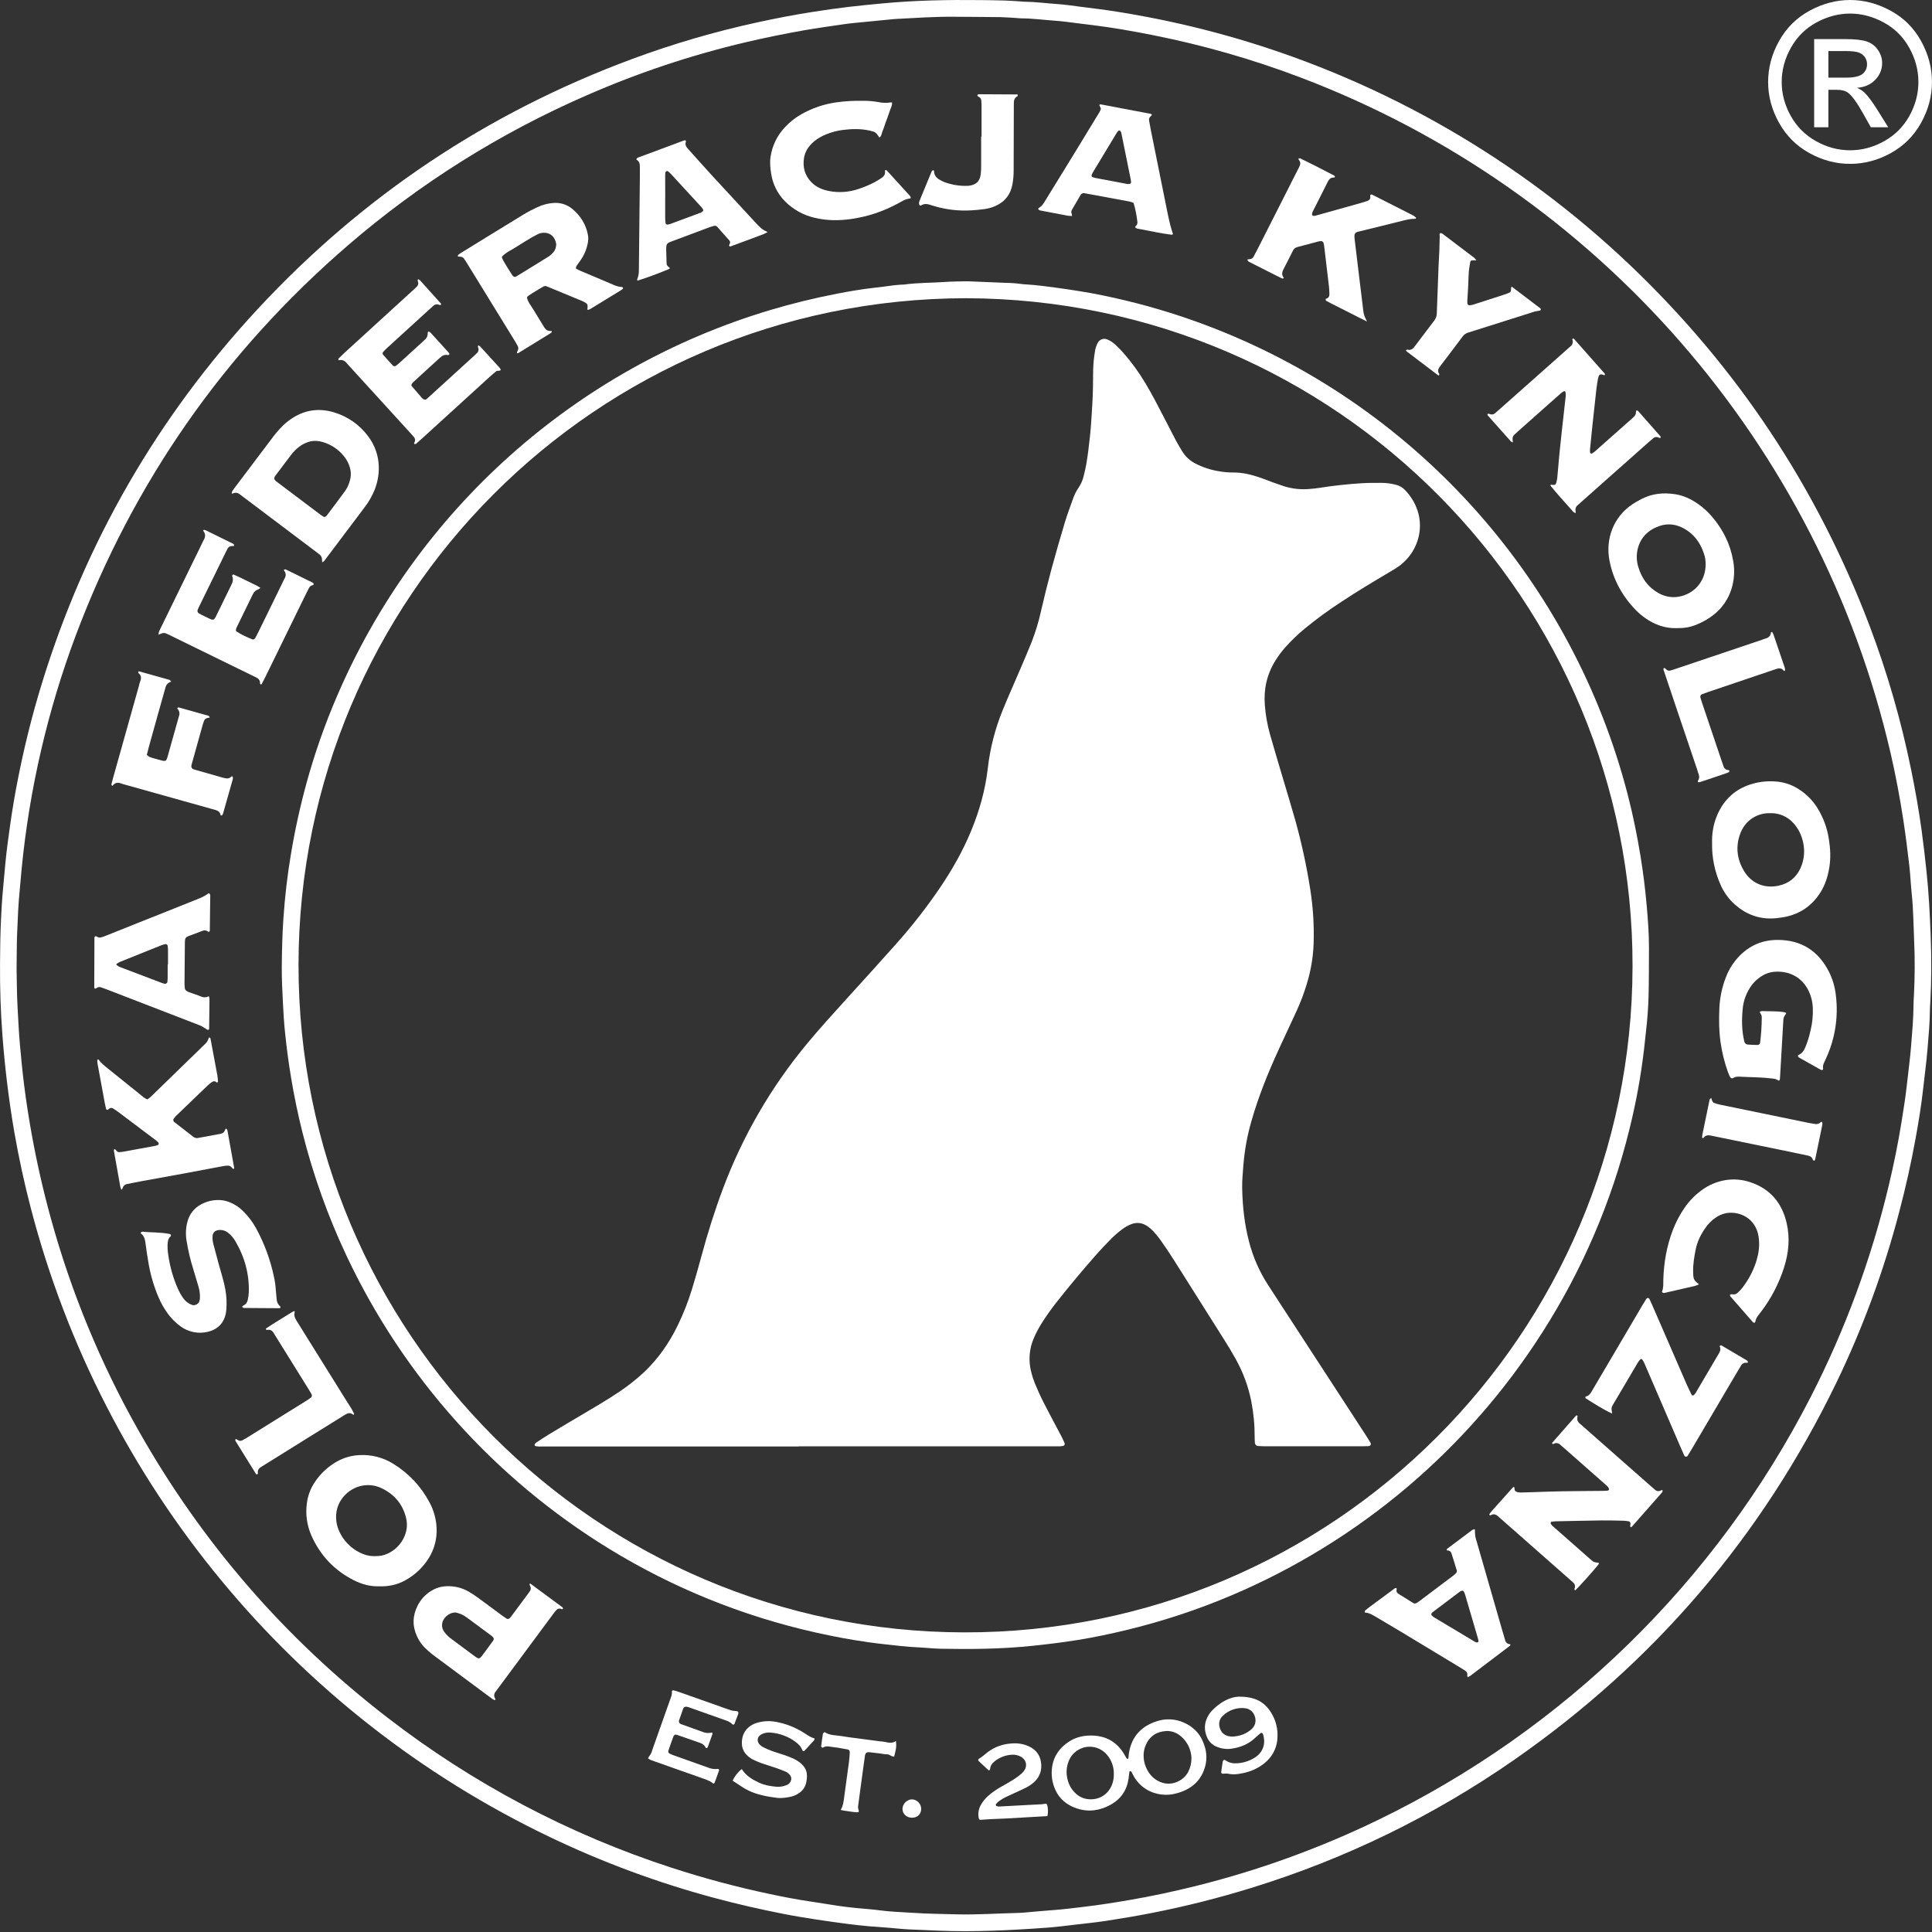
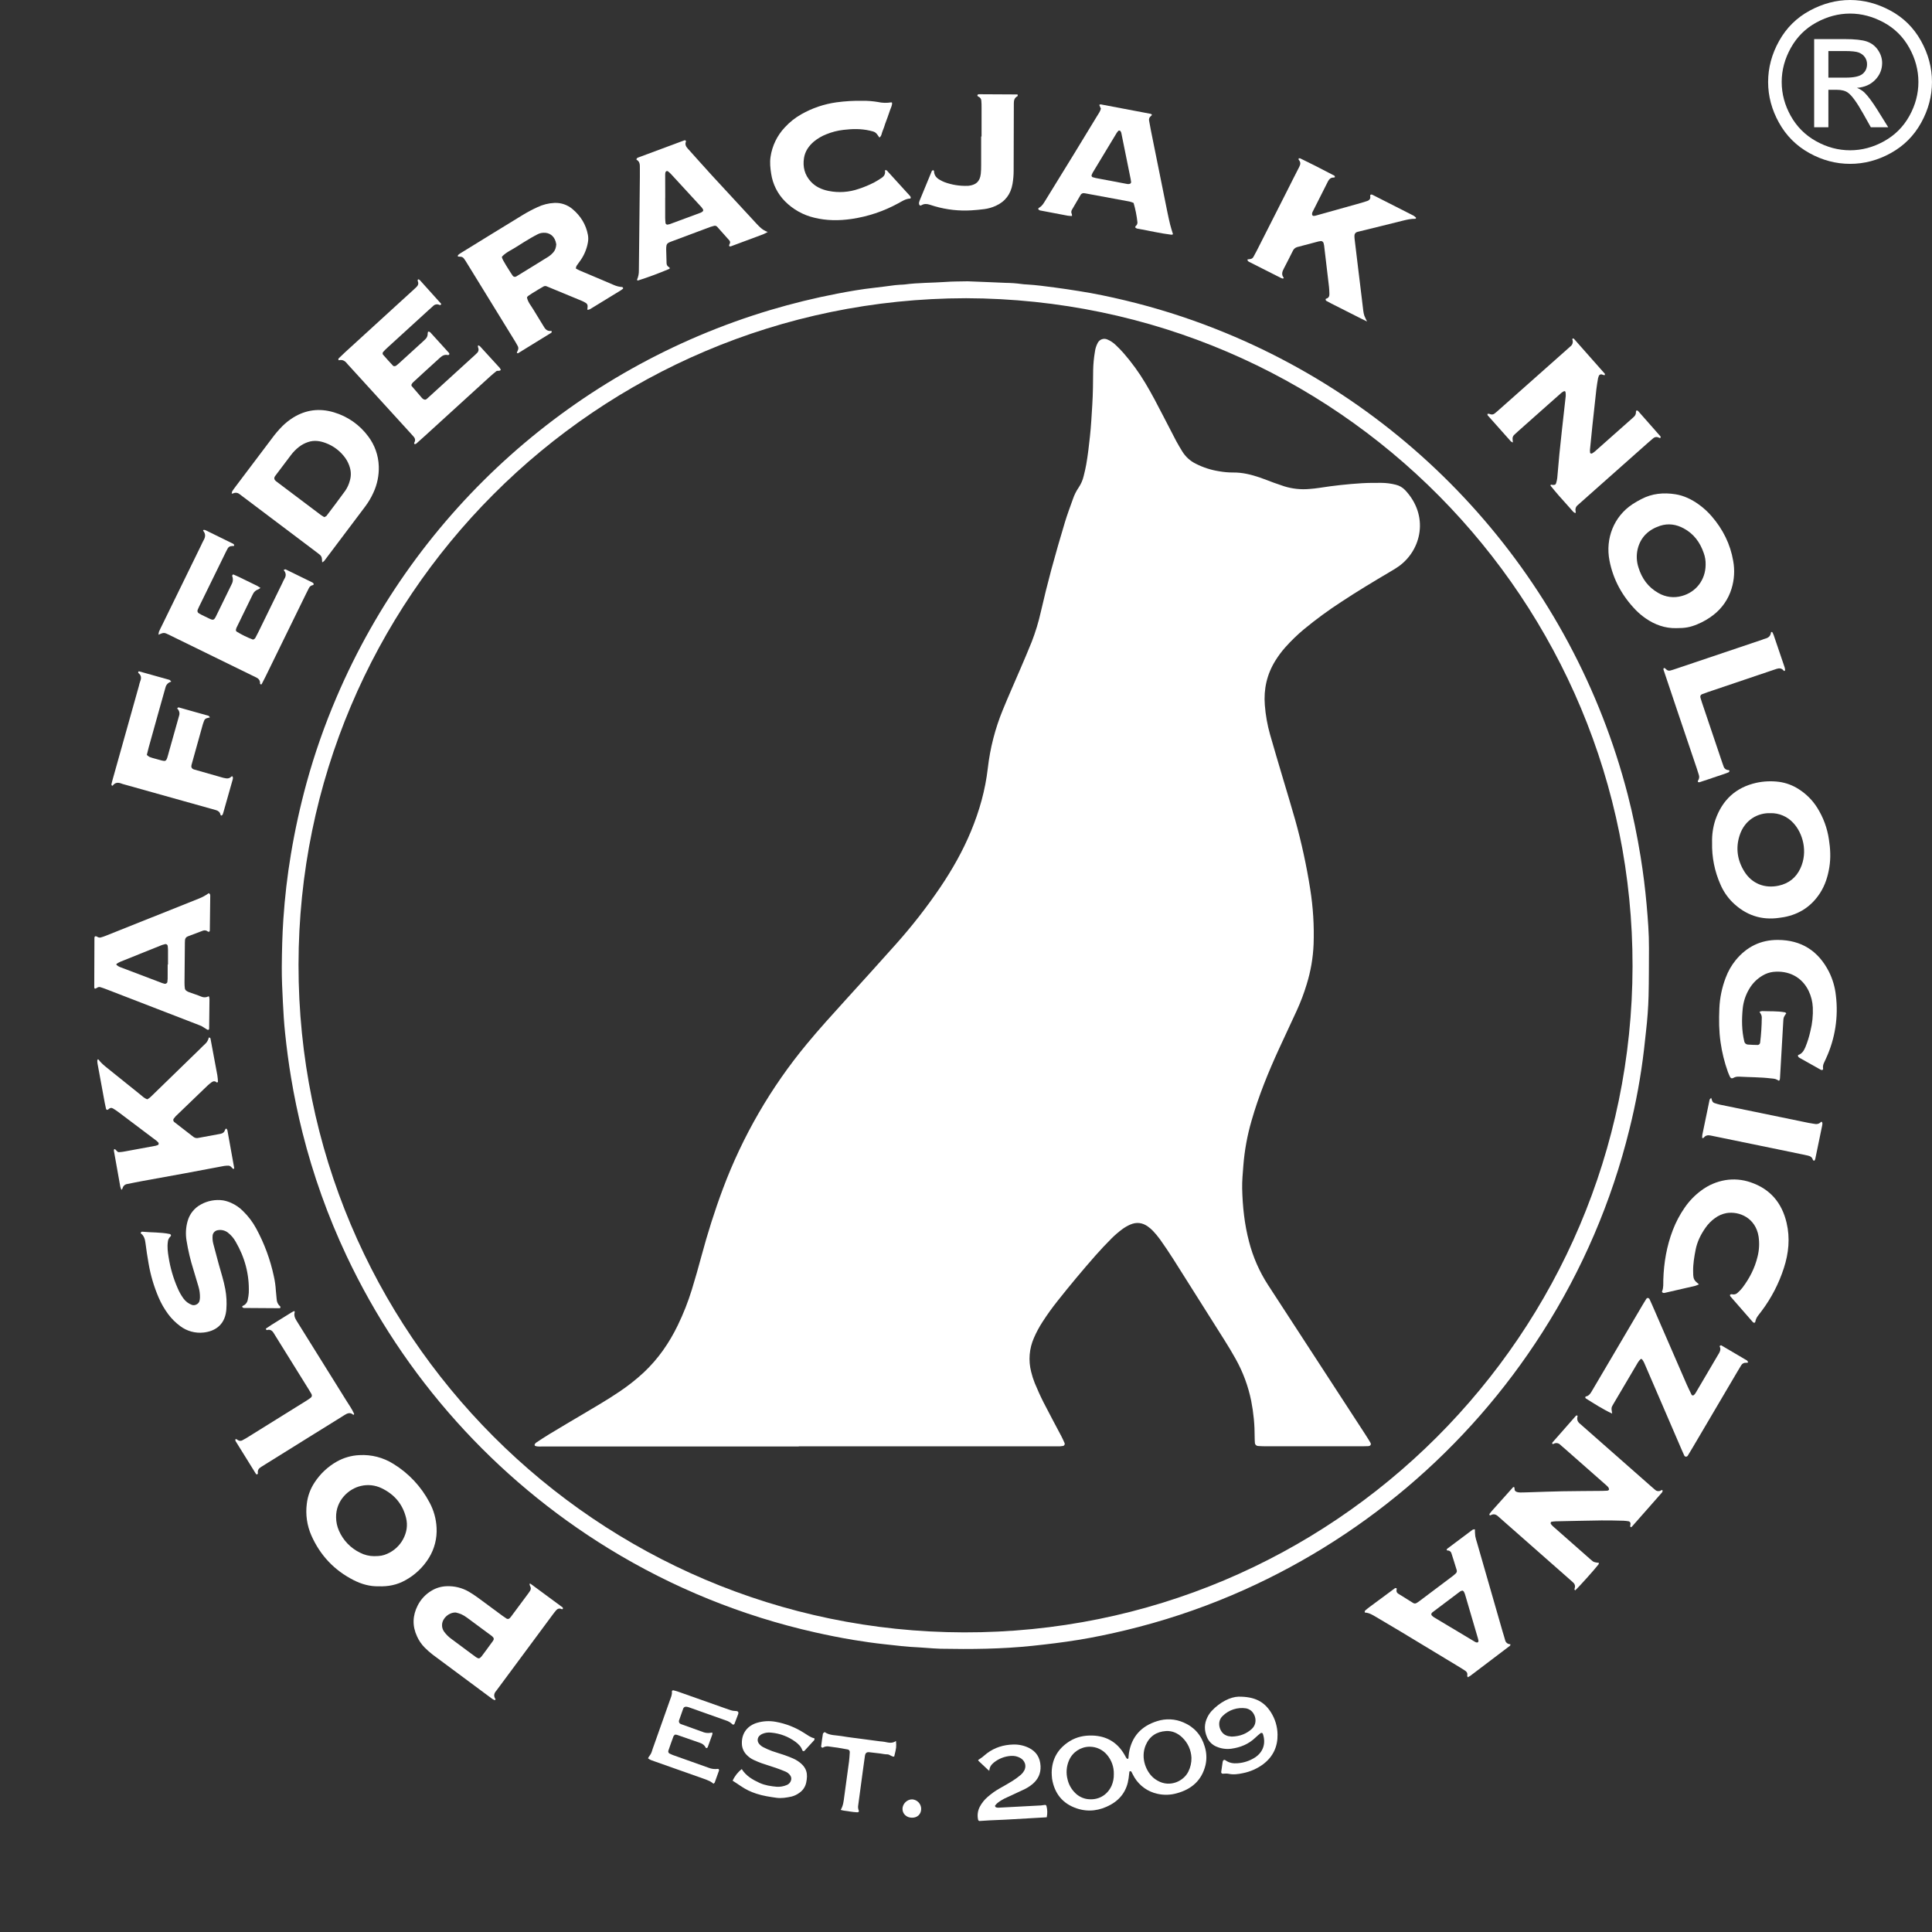
<svg xmlns="http://www.w3.org/2000/svg" width="100%" height="100%" viewBox="0 0 37813 37813" xml:space="preserve" style="fill-rule:evenodd;clip-rule:evenodd;stroke-linejoin:round;stroke-miterlimit:2;">
  <rect x="0" y="0" width="37813" height="37813" fill="#333333" stroke="none" />
  <g id="PFK-icon">
-     <path d="M0.504,18876.2c3.296,-227.604 2.604,-455.383 11.284,-682.637c10.762,-282.817 24.304,-565.63 52.083,-847.4c14.237,-143.575 26.217,-287.325 39.408,-430.9c23.267,-254.342 58.683,-506.946 94.1,-759.55c41.667,-296.875 91.317,-592.013 148.958,-885.417c124.93,-642.863 283.888,-1278.66 476.213,-1904.69c851.392,-2760.64 2258.98,-5200.33 4222.75,-7319.08c2052.43,-2210.42 4493.92,-3840.75 7324.5,-4890.96c800.571,-296.996 1621.15,-537.063 2455.55,-718.4c357.638,-77.779 716.492,-147.571 1078.3,-203.646c235.592,-36.458 471.354,-71.008 708.159,-98.958c220.312,-26.042 440.97,-47.05 661.979,-68.059c642.362,-60.937 1284.73,-71.7 1929.17,-64.583c155.384,1.737 310.938,3.996 466.146,8.508c94.271,2.779 188.371,10.242 282.467,15.971c33.333,1.913 66.492,6.946 99.654,7.292c216.838,2.258 431.596,31.079 647.567,46.008c149.133,10.071 297.396,33.158 446.008,52.083c99.129,11.98 197.917,25.696 297.046,37.675c341.321,41.317 679.862,100.521 1017.54,164.234c605.209,114.237 1202.43,260.416 1793.23,434.029c2864.75,847.258 5487.5,2363.21 7651.58,4422.58c2094.96,1996.4 3656.77,4347.62 4685.42,7053.67c347.741,918.542 620.658,1863.7 815.97,2826.21c78.471,385.938 147.571,773.438 201.563,1163.2c37.846,274.825 69.446,550.175 98.437,826.042c44.271,414.412 64.93,830.037 80.905,1245.83c17.358,438.196 17.358,876.738 -6.946,1315.1c-2.779,49.83 -7.117,99.655 -7.638,149.655c-1.737,255.554 -26.737,509.895 -47.225,763.887c-20.483,253.992 -55.554,507.292 -83.329,760.938c-36.287,331.075 -90.279,659.72 -149.654,986.979c-87.325,480.383 -193.229,956.771 -318.054,1428.82c-301.217,1155.03 -714.238,2277.95 -1233.16,3352.95c-1459.2,3011.98 -3563.19,5473.25 -6311.62,7384.04c-1569.45,1091.49 -3298.09,1934.2 -5124.67,2498.09c-645.834,200.521 -1302.26,366.146 -1965.97,495.833c-294.1,57.463 -589.063,107.638 -885.417,152.775c-213.717,32.642 -429.167,53.996 -643.925,79.167c-159.721,18.579 -319.446,39.062 -479.687,52.083c-221.355,17.363 -442.884,30.209 -664.584,42.884c-149.479,8.333 -299.304,14.237 -449.133,19.27c-349.65,12.155 -699.304,13.021 -1048.78,-0.866c-121.53,-4.863 -243.055,-11.979 -365.971,-15.975c-144.271,-4.688 -288.196,-10.763 -432.121,-25.346c-187.5,-19.096 -376.042,-28.821 -564.063,-45.313c-132.462,-11.804 -264.929,-25.866 -397.045,-43.054c-214.413,-28.125 -428.821,-57.121 -642.363,-90.279c-208.333,-32.467 -416.667,-66.146 -623.092,-106.771c-456.941,-89.583 -910.762,-193.054 -1360.76,-313.887c-1109.05,-297.571 -2188.2,-697.225 -3223.61,-1193.75c-5027.79,-2403.65 -8746.25,-6908.5 -10153.3,-12300.7c-127.313,-488.716 -234.55,-981.77 -321.704,-1478.99c-59.2,-338.717 -107.813,-678.996 -148.959,-1020.66c-34.721,-292.187 -63.191,-584.721 -85.416,-877.95c-35.417,-465.45 -51.338,-931.425 -47.742,-1397.92l-0.042,-0.063Zm324.134,85.763c4.687,208.333 4.166,480.208 19.095,751.562c13.542,243.058 24.305,487.5 46.009,730.904c23.783,265.45 49.479,530.554 82.637,794.617c40.8,324.479 91.492,647.746 149.825,969.967c98.959,546.179 221.929,1086.63 368.925,1621.53c399.55,1456.77 978.213,2858.5 1722.74,4172.92c1243.4,2197.4 2865.1,4067.53 4865.08,5610.08c1671.53,1292.19 3553.2,2286.98 5562.33,2940.62c632.67,206.25 1275.95,378.475 1927.08,515.8c265.625,56.25 532.292,108.333 801.212,147.396c181.08,26.216 361.288,58.158 542.363,84.55c115.104,17.358 231.075,29.858 347.221,42.012c148.787,15.45 298.787,23.263 446.875,43.575c209.375,28.646 420.487,34.725 630.558,48.613c293.229,19.966 587.671,23.783 881.771,31.075c416.667,10.416 832.292,-19.271 1248.26,-28.992c22.221,-0 44.446,-2.429 66.492,-4.342c198.958,-17.358 397.746,-36.283 596.875,-50.866c199.133,-14.584 397.05,-40.625 595.313,-64.238c297.57,-34.721 592.883,-82.292 888.02,-132.983c426.392,-73.267 848.788,-163.892 1268.58,-267.538c1238.89,-306.771 2442.36,-742.012 3590.8,-1298.78c3646.36,-1767.53 6619.62,-4675.17 8467.88,-8281.25c673.613,-1314.58 1186.63,-2705.38 1527.78,-4142.53c97.566,-409.896 181.941,-822.917 248.608,-1239.41c37.675,-235.587 76.217,-470.833 102.258,-707.983c28.646,-259.204 63.888,-517.709 84.721,-777.434c21.529,-271.004 46.183,-542.012 47.571,-814.408c-0,-55.383 4.512,-110.762 7.466,-166.321c19.271,-371.7 20.484,-743.4 3.296,-1115.1c-13.712,-293.75 -14.408,-588.192 -46.004,-881.25c-19.621,-181.942 -25.696,-364.583 -46.875,-547.046c-34.725,-297.571 -71.354,-594.791 -116.667,-890.975c-67.187,-438.887 -148.958,-875 -248.266,-1307.46c-1398.61,-6056.58 -5738.71,-11028.2 -11551,-13231.8c-933.158,-354.396 -1894.27,-630.575 -2873.26,-825.696c-397.05,-78.992 -795.313,-150.175 -1197.92,-199.479c-93.575,-11.459 -186.804,-24.304 -280.554,-34.721c-154.167,-18.404 -307.988,-41.842 -462.675,-52.083c-215.971,-14.934 -430.729,-44.446 -647.571,-45.313c-33.333,0 -66.492,-4.862 -99.65,-6.771c-105.208,-6.079 -210.592,-15.454 -315.8,-17.362c-299.654,-4.167 -599.479,-4.167 -899.133,-7.117c-383.334,-3.996 -765.45,23.958 -1147.92,43.229c-22.046,1.042 -44.271,3.296 -66.317,5.554c-176.562,17.363 -353.3,34.721 -529.862,52.084c-138.888,14.062 -276.388,24.479 -413.542,44.616c-257.637,38.196 -515.8,73.092 -772.742,117.884c-381.945,66.891 -761.979,144.566 -1140.1,232.987c-1074.58,252.292 -2123.8,602.429 -3134.55,1046c-1691.65,736.98 -3262.68,1724.65 -4660.08,2929.69c-2427.65,2094.32 -4205.08,4642.83 -5332.29,7645.5c-548.629,1466.96 -903.591,2999.13 -1055.9,4558c-13.541,138.887 -23.437,276.387 -37.329,414.408c-28.646,281.771 -39.062,564.584 -50.867,847.396c-8.854,210.592 -6.595,421.7 -10.762,696.7l0.038,-0.062Z" style="fill:#fff;fill-rule:nonzero;" />
    <path d="M18942.2,5505.58c123.091,4.859 289.408,11.284 455.729,18.229c94.271,3.817 188.541,9.025 282.812,12.15c105.554,0.871 210.763,8.525 315.28,22.917c32.983,4.583 66.141,7.433 99.475,8.508c182.816,10.242 364.587,35.938 545.487,59.2c159.55,20.488 318.229,45.663 477.083,70.488c301.563,46.875 599.825,109.721 896.18,180.554c604.17,144.063 1197.23,330.696 1775,558.508c3989.58,1569.88 6992.88,4962.38 8067.38,9112.83c104.166,402.779 186.979,810.246 253.646,1221.18c50.52,312.5 89.758,626.042 117.537,940.796c24.475,281.771 47.567,564.237 45.658,847.571c-1.908,310.762 0,621.7 -7.637,932.291c-6.254,232.813 -23.788,465.45 -50.521,697.051c-13.196,115.795 -25.175,231.595 -38.196,347.22c-61.633,528.992 -157.637,1053.3 -286.979,1569.97c-346.354,1408.85 -922.05,2751.21 -1703.99,3973.26c-1461.11,2290.28 -3582.47,4084.89 -6083.33,5146.17c-668.746,283.158 -1359.72,510.938 -2065.97,680.729c-312.5,75.346 -627.429,141.492 -944.616,192.534c-295.142,47.571 -592.709,83.683 -890.8,114.758c-597.571,62.5 -1196.18,67.883 -1795.66,56.596c-94.271,-1.909 -188.371,-10.763 -282.466,-17.359c-49.825,-3.125 -99.655,-8.162 -149.48,-10.07c-222.05,-8.855 -442.012,-36.805 -662.675,-60.763c-204.162,-22.05 -407.291,-51.042 -609.546,-84.55c-251.391,-41.667 -501.387,-92.012 -750.175,-147.917c-1425.83,-320.483 -2789.08,-874.129 -4034.72,-1638.37c-2233.77,-1370.14 -4019.24,-3363.54 -5135.92,-5734.21c-364.079,-772.916 -652.242,-1579.52 -860.417,-2408.16c-89.012,-355.208 -163.491,-713.367 -223.437,-1074.65c-48.613,-290.279 -86.809,-581.6 -117.188,-873.958c-21.179,-198.438 -32.987,-398.092 -42.883,-597.571c-11.458,-232.813 -23.783,-465.971 -21.875,-698.784c2.429,-310.591 9.721,-621.875 30.554,-931.77c28.646,-426.042 77.083,-850.696 147.917,-1272.05c78.316,-470.488 180.646,-936.634 306.6,-1396.7c157.55,-572.292 353.887,-1133.21 587.671,-1678.82c1563.58,-3658.44 4677.46,-6437.17 8489.58,-7575.88c430.729,-128.25 866.492,-234.896 1307.46,-319.967c239.409,-46.179 479.863,-87.846 722.571,-114.583c137.671,-15.104 274.825,-34.721 412.325,-52.084c32.988,-4.166 66.321,-5.904 99.655,-8.158c27.604,-1.912 55.554,-1.042 82.983,-4.687c270.142,-36.288 542.708,-31.25 813.892,-50.521c127.083,-10.071 255.033,-7.988 426.041,-11.979l-0.037,0.041Zm-36.98,331.075c-7243.04,11.634 -13056.6,5869.46 -13062.5,13045.3c-5.904,7216.83 5840.79,13049.8 13020.8,13066.8c7238,17.358 13076.6,-5854.33 13088.5,-13033.7c12.671,-7142.88 -5763.71,-13056.4 -13046.9,-13078.5l0,-0.042Z" style="fill:#fff;fill-rule:nonzero;" />
    <path d="M11495.1,6065.83c1.908,-22.05 4.342,-43.925 5.383,-65.971c3.592,-28.316 -10.104,-56.2 -34.72,-70.662c-23.476,-14.633 -47.955,-27.588 -73.267,-38.713c-229.984,-95.833 -460.296,-191.095 -690.971,-285.766c-20.608,-9.304 -44.446,-8.35 -64.238,2.604c-33.679,19.1 -67.362,38.542 -100.52,58.508c-200,121.529 -226.738,138.888 -221.355,164.238c19.967,88.712 81.25,156.25 125.696,231.596c67.363,114.758 140.275,225.695 208.334,340.625c31.42,53.125 72.395,81.425 135.241,74.654c3.996,-0 8.679,3.816 13.196,5.9c0.692,5.471 0.692,11.025 0,16.496c-1.2,5.395 -4.2,10.241 -8.508,13.712c-216.667,133.683 -433.454,267.138 -650.346,400.35c-4.983,1.421 -10.346,0.658 -14.758,-2.083c-3.821,-2.084 -9.2,-8.334 -8.334,-10.767c5.729,-15.45 13.021,-30.379 19.792,-45.483c12.242,-25.35 11.858,-55.021 -1.042,-80.038c-15.4,-29.512 -31.771,-58.454 -49.129,-86.804c-316.546,-514.704 -633.212,-1029.39 -950.004,-1544.1c-17.358,-28.3 -34.721,-56.25 -54.858,-83.162c-15.888,-23.35 -42.588,-37.1 -70.834,-36.459c-16.321,0 -32.812,-2.254 -49.304,-3.645c1.908,-11.459 0,-24.65 5.554,-29.859c16.425,-14.637 34.217,-27.658 53.125,-38.891c405.904,-250 811.459,-500.692 1218.58,-748.609c90.054,-54.566 183.213,-103.837 278.996,-147.571c105.154,-50.658 219.513,-79.429 336.108,-84.55c128.805,-5.608 255.055,37.85 353.125,121.53c157.292,132.812 262.155,299.133 300.35,503.47c9.113,49.167 9.113,99.621 0,148.788c-21.27,120.796 -67.57,235.833 -135.937,337.671c-27.954,41.321 -59.375,80.208 -86.808,121.529c-6.892,16.058 -11.459,33.004 -13.542,50.346c25.696,13.716 48.787,28.646 73.958,39.237c224.309,95.313 449.479,188.717 673.267,285.417c50.729,22.237 104.962,35.4 160.242,38.887c6.945,0 14.062,12.33 18.925,20.313c1.733,2.779 -1.738,11.287 -5.384,14.062c-12.691,10.73 -26.075,20.592 -40.104,29.517l-567.187,347.221c-28.125,17.362 -54.863,38.717 -91.492,31.946l2.775,4.512Zm-607.638,-1283.16c-3.124,-13.717 -6.424,-35.592 -12.674,-56.6c-34.721,-111.629 -121.525,-175 -235.242,-170.138c-38.942,0.33 -77.292,9.55 -112.154,26.909c-43.75,23.266 -88.367,45.487 -130.9,71.008c-94.967,56.771 -190.975,113.021 -282.813,173.613c-96.529,63.366 -206.079,107.462 -286.808,193.575c-16.146,17.362 26.392,93.575 168.75,317.362c11.808,18.575 24.133,36.979 36.979,55.033c9.413,15.609 26.371,25.175 44.6,25.175c9.708,0 19.204,-2.708 27.45,-7.812c212.15,-129.863 424.479,-259.55 635.592,-391.496c32.15,-21.821 61.333,-47.725 86.804,-77.083c38.367,-42.013 55.379,-94.271 60.242,-159.546l0.175,-0Z" style="fill:#fff;fill-rule:nonzero;" />
    <path d="M29613.9,8660.79c-15.45,-4.588 -30.033,-11.879 -43.054,-21.529c-151.908,-169.221 -302.95,-339.117 -453.471,-509.721c-5.383,-6.254 -3.475,-19.1 -5.037,-28.996c9.895,-1.858 19.791,-2.621 29.862,-2.254c10.763,2.516 21.179,5.954 31.421,10.241c27.083,8.68 56.6,2.967 78.475,-15.104c34.721,-27.258 68.4,-56.6 101.562,-86.804c298.959,-264.933 597.742,-530.037 896.355,-795.312l423.262,-375.696c20.833,-18.404 40.45,-38.196 61.979,-55.554c42.188,-30.005 58.509,-85.4 39.409,-133.509c-1.038,-2.016 -1.388,-4.237 -1.388,-6.458c0,-8.3 6.771,-15.104 15.104,-15.104c0.346,-0 0.696,-0 1.042,0.033c5.383,-0.225 10.592,1.563 14.583,5.033c202.429,228.125 404.513,456.65 606.075,685.592c3.821,4.513 0.004,17.363 -3.471,26.217c0,1.737 -9.895,2.254 -14.583,-0c-15.45,-5.834 -31.075,-10.767 -47.05,-14.759c-22.567,-3.279 -44.787,9.271 -53.642,30.384c-6.254,15.296 -11.112,31.091 -14.758,47.221c-11.633,71.179 -24.479,142.187 -32.637,213.716c-26.913,237.029 -52.78,474.304 -77.78,711.804c-17.362,160.071 -32.637,320.138 -48.091,480.209c-0.346,16.425 0.521,32.845 2.604,49.133c-0,13.542 26.562,23.438 39.583,14.583c18.925,-11.37 36.809,-24.029 53.996,-37.85c245.138,-216.787 490.104,-433.975 734.721,-651.562c8.158,-7.292 16.146,-15.104 24.479,-22.396c31.075,-24.496 48.092,-62.95 45.138,-102.429c-0,-8.854 6.945,-18.404 10.937,-27.604c10.246,3.3 24.133,3.471 30.383,10.591c147.221,165.625 293.75,331.996 439.759,499.13c4.512,5.208 -0,18.925 -1.738,28.3c0,2.083 -9.55,4.512 -13.541,3.125c-10.417,-3.471 -19.792,-10.242 -30.384,-13.542c-31.771,-12.363 -67.708,-6.717 -94.096,14.758c-34.029,28.35 -67.708,57.292 -101.041,86.804l-1157.81,1027.43c-74.654,66.32 -148.612,133.333 -223.783,199.133c-35.767,28.158 -51.042,75.471 -38.542,119.271c0.521,12.346 -0.35,24.721 -2.954,36.804c-14.929,-6.146 -28.817,-14.392 -41.492,-24.479c-96.7,-107.117 -192.883,-214.409 -287.845,-322.917c-54.692,-62.325 -106.775,-126.733 -159.55,-190.971c-2.259,-2.604 -0,-11.112 2.429,-14.408c3.821,-3.838 9.029,-6.025 14.583,-6.079c5.208,-0 10.246,4.687 15.625,5.037c51.217,4.688 68.404,-2.954 78.125,-38.371c9.725,-31.7 16.667,-64.166 20.833,-97.046c14.759,-154.687 26.392,-309.55 41.321,-464.062c14.929,-154.517 32.117,-308.854 48.959,-463.196c14.237,-132.467 29.512,-264.583 44.27,-396.875c10.592,-93.75 22.396,-187.154 31.425,-281.075c1.734,-27.258 -0.175,-54.621 -5.383,-81.425c0,-5.904 -19.792,-15.45 -25.696,-12.846c-20.137,8.8 -38.887,20.488 -55.729,34.721c-79.687,69.446 -158.158,138.888 -236.979,209.55c-203.296,180.554 -406.596,361.113 -609.721,541.667c-24.825,22.05 -48.783,45.137 -73.437,67.533c-25.521,22.242 -38.021,56.075 -32.988,89.583c2.604,21.875 3.646,43.925 5.383,65.971l3.992,-3.646l0,0.005Z" style="fill:#fff;fill-rule:nonzero;" />
    <path d="M31294.1,30587.9c-0.691,10.588 -3.47,21.004 -7.983,30.554c-87.85,112.325 -380.904,438.367 -454.863,507.467c-27.429,-14.063 -11.458,-35.938 -7.987,-53.821c8.508,-32.987 -1.388,-67.883 -25.692,-91.667c-27.779,-27.083 -57.291,-52.083 -86.808,-78.125l-1324.3,-1166.49c-20.834,-18.405 -42.363,-35.938 -62.325,-55.209c-44.967,-43.229 -93.579,-56.946 -150.871,-23.958c-10.242,5.9 -19.792,0 -22.221,-12.329c-1.041,-5.379 -0.175,-10.938 2.604,-15.796c12.846,-18.058 26.388,-35.417 40.971,-52.083c140.104,-157.467 280.729,-314.413 421.529,-471.184c2.605,-2.95 21.18,1.392 23.438,6.425c2.95,10.592 3.821,21.53 2.604,32.467c0,33.504 23.263,49.479 50.521,57.813c21.179,6.075 43.229,9.025 65.279,8.679c66.663,-0 133.158,-2.95 199.825,-5.034c205.208,-6.254 410.242,-14.758 615.625,-18.404c260.417,-4.687 520.833,-5.033 782.467,-7.637c33.158,-0 66.491,-2.259 99.825,-3.821c17.362,-0 39.237,-16.146 36.633,-27.258c-2.433,-15.625 -8.337,-30.38 -17.362,-43.23c-18.925,-20.312 -39.063,-39.233 -60.592,-56.941c-66.492,-58.855 -132.983,-117.538 -199.825,-176.042l-599.654,-528.3c-25,-22.05 -52.084,-42.708 -75.346,-65.625c-35.071,-38.196 -93.404,-45.658 -136.979,-17.363c-2.429,1.563 -5.384,2.434 -8.159,2.434c-7.816,-0 -14.412,-5.904 -15.108,-13.717c-1.212,-5.554 0.004,-11.283 3.3,-15.8c153.471,-175.171 307.292,-350.171 461.283,-524.65c2.955,-3.475 9.38,-4.167 14.067,-6.25c13.192,-1.217 20.483,6.075 17.358,20.483c-17.362,60.938 2.78,107.988 52.084,145.663c17.362,13.367 33.333,29.337 50,43.921l1336.8,1177.26c25.004,22.05 50.871,43.054 75.525,65.279c32.117,32.463 83.158,38.021 121.525,13.021c12.325,-7.121 23.262,-9.55 28.125,3.296c3.3,8.162 -2.258,20.312 -5.383,30.208c-2.255,5.038 -5.38,9.725 -9.546,13.371c-194.446,220.658 -388.888,441.317 -583.334,661.979c-8.679,9.721 -19.095,17.359 -28.645,8.679c-5.905,-4.862 -5.555,-18.75 -5.384,-28.645c0.175,-9.896 5.038,-21.875 5.038,-32.813c1.908,-22.742 -12.675,-43.75 -34.725,-49.825c-32.638,-5.558 -65.625,-9.204 -98.784,-11.112c-144.27,-3.125 -288.541,-7.988 -432.812,-6.075c-299.654,3.991 -599.133,11.458 -898.783,17.358c-27.434,1.392 -54.863,4.517 -82.121,9.029c-5.034,1.042 -9.375,4.513 -11.634,9.2c-2.079,10.246 -6.245,23.959 -1.558,30.904c12.325,18.23 26.908,34.721 43.4,49.305c241.146,213.02 482.638,425.695 724.479,638.37l12.5,10.938c61.113,52.95 61.113,52.95 161.979,65.104Z" style="fill:#fff;fill-rule:nonzero;" />
    <path d="M4535.58,9664.96c-0.037,-16.112 2.775,-32.104 8.334,-47.225c20.137,-32.987 43.92,-64.062 67.187,-95.137c237.15,-314.583 474.425,-629.046 711.804,-943.404c62.205,-85.138 130.746,-165.45 205.034,-240.279c63.262,-62.325 133.108,-117.567 208.333,-164.755c250.346,-156.25 518.925,-188.02 798.613,-104.166c268.366,79.271 503.75,243.871 670.312,468.75c128.733,169.166 201.579,374.341 208.333,586.804c5.78,178.283 -30.383,355.433 -105.558,517.187c-43.471,96.163 -97.446,187.242 -160.933,271.53c-266.2,354.858 -533.163,709.375 -800.871,1063.54c-11.925,11.442 -25.363,21.196 -39.929,28.992c-6.771,-119.967 -6.25,-121.529 -102.084,-193.054c-456.025,-344.325 -912.325,-688.371 -1368.92,-1032.12c-48.608,-36.804 -97.566,-73.263 -146.179,-109.896c-34.55,-29.617 -83.733,-35.729 -124.479,-15.45c-10.537,3.142 -21.475,4.775 -32.467,4.863l3.475,3.816l0,0.004Zm1810.94,456.25c16.492,-9.025 34.721,-13.366 44.271,-25.17c123.608,-163.196 247.396,-326.217 367.358,-492.017c40.575,-59.65 70.592,-125.833 88.717,-195.658c25.779,-84.88 25.779,-175.538 -0,-260.417c-18.542,-63.8 -47.259,-124.183 -85.071,-178.821c-96.354,-136.892 -232.238,-241.162 -389.408,-298.783c-110.242,-41.146 -223.784,-58.159 -341.146,-18.925c-63.075,20.695 -122.275,51.737 -175.175,91.841c-61.509,47.413 -116.284,102.95 -162.846,165.104c-100.575,132.067 -200.575,264.584 -300,397.571c-11.129,12.221 -19.325,26.838 -23.958,42.709c-2.709,15.85 0.641,32.15 9.374,45.658c14.53,16.754 31.284,31.408 49.825,43.575c282.642,213.317 565.455,426.442 848.438,639.412c21.704,15.625 46.008,28.817 69.621,43.921Z" style="fill:#fff;fill-rule:nonzero;" />
    <path d="M34437.7,19802.5c15.971,-6.77 32.637,-11.458 49.825,-13.541c149.304,6.941 299.654,-3.3 447.741,24.304c9.375,1.737 17.363,12.154 25.521,18.75c-54.687,79.687 -54.337,79.862 -59.025,163.367c-20.837,365.279 -41.841,730.558 -63.196,1096.01c-1.216,20.833 0,43.054 -20.487,61.633c-22.571,-13.716 -46.354,-25.35 -71.008,-34.725c-26.909,-6.25 -54.338,-10.066 -81.942,-11.458c-209.55,-25.521 -420.663,-22.917 -631.079,-34.721c-38.888,-2.604 -77.604,6.425 -111.284,25.867c-28.47,15.975 -52.083,3.821 -65.625,-26.388c-13.541,-30.208 -27.429,-60.762 -38.887,-91.841c-67.188,-187.846 -115.279,-382.117 -143.229,-579.688c-32.292,-221.004 -33.163,-442.358 -23.788,-663.887c8.684,-205.384 50.521,-407.988 123.959,-600c46.183,-125 112.675,-241.667 196.704,-345.138c213.541,-259.204 486.108,-396.358 825,-394.796c460.762,1.913 791.837,215.279 999.65,622.921c72.05,144.267 117.708,300.171 134.896,460.588c52.258,420.658 -13.888,847.57 -190.971,1232.64c-13.888,30.213 -27.259,60.592 -41.667,90.629c-17.533,34.721 -23.612,74.304 -17.362,112.671c3.995,24.304 -21.18,34.725 -46.005,21.354c-140.279,-78.471 -280.383,-157.291 -420.141,-236.283c-9.721,-5.558 -17.534,-13.717 -22.742,-23.613c-3.646,-7.987 -2.95,-26.908 0,-27.779c76.217,-24.129 111.979,-84.891 141.492,-152.079c42.187,-102.433 75.35,-208.508 99.133,-316.842c38.021,-150.695 53.821,-306.25 47.221,-461.633c-5.033,-111.108 -32.117,-220.137 -79.513,-320.833c-134.55,-283.159 -402.083,-407.292 -696.529,-375.867c-71.875,8.679 -141.316,32.292 -203.471,69.446c-111.112,64.058 -203.3,156.421 -267.187,267.533c-68.229,114.929 -110.763,243.229 -124.654,376.217c-21.525,215.621 -21.179,431.942 29.516,645.137c5.209,34.03 33.159,60.417 67.534,63.717c65.971,6.075 132.466,6.596 198.612,8.158c22.396,-2.95 40.275,-20.312 44.271,-42.533c20.658,-165.108 31.421,-331.254 32.638,-497.571c0.866,-42.533 -23.092,-73.437 -43.925,-109.721l0.004,0Z" style="fill:#fff;fill-rule:nonzero;" />
    <path d="M7407.96,31047.1c-166.666,3.992 -332.116,-41.666 -486.108,-120.312c-380.033,-193.229 -656.25,-486.113 -828.821,-877.083c-84.966,-194.271 -115.45,-408.159 -88.196,-618.575c17.259,-149.655 69.792,-292.884 153.3,-418.234c109.705,-168.054 258.142,-307.462 432.813,-406.246c135.662,-76.737 287.533,-120.316 443.229,-127.087c234.358,-13.538 467.204,46.529 665.8,171.704c299.512,183.854 543.958,444.967 707.467,756.075c82.029,152.083 128.904,320.662 137.15,493.229c11.441,206.6 -40.417,411.808 -148.613,588.196c-113.712,185.592 -274.408,338.021 -465.796,441.842c-158.854,88.537 -331.6,123.783 -522.225,116.491Zm-82.812,-590.279c111.633,0 173.612,-10.067 252.433,-45.658c133.488,-57.638 243.646,-158.854 312.5,-286.979c69.442,-130.73 93.75,-269.617 57.292,-416.667c-66.667,-270.658 -229.688,-460.592 -478.3,-580.208c-125.867,-60.938 -268.942,-76.738 -405.033,-44.617c-240.45,54.337 -492.017,283.854 -486.113,615.1c0.592,88.892 19.183,176.567 54.688,257.987c81.595,189.759 228.975,343.925 414.929,434.03c85.871,44.27 181.129,67.533 277.779,67.358l-0.175,-0.346Z" style="fill:#fff;fill-rule:nonzero;" />
    <path d="M33509,16490.6c-4.517,-151.212 17.358,-302.083 64.754,-445.833c135.071,-386.459 396.009,-631.771 798.613,-723.263c146.7,-31.929 297.741,-38.454 446.7,-19.271c138.021,18.838 270.137,68.109 386.808,144.271c146.004,92.363 269.442,216.321 361.108,362.846c118.58,188.542 196.355,399.829 228.475,620.313c28.817,181.25 37.671,364.583 7.809,547.05c-28.992,177.604 -81.421,345.833 -178.646,497.57c-167.533,261.459 -405.379,420.138 -711.804,476.213c-27.259,5.037 -55.034,8.162 -82.467,12.329c-360.587,54.513 -667.879,-53.3 -925.692,-307.292c-97.916,-98.958 -176.562,-215.279 -231.595,-343.058c-114.934,-258.333 -171.009,-539.062 -164.067,-821.875l0.004,0Zm1139.24,-575.346c-230.555,-7.987 -501.563,119.446 -602.78,441.667c-77.429,246.529 -40.795,482.812 95.142,701.042c147.742,237.325 399.304,335.937 672.917,276.041c198.437,-43.229 340.104,-157.812 424.129,-339.237c152.433,-329.863 43.058,-691.842 -137.15,-885.417c-114.933,-127.95 -280.383,-198.958 -452.258,-194.096Z" style="fill:#fff;fill-rule:nonzero;" />
    <path d="M32803.6,12294c-212.325,4.338 -414.237,-65.279 -596.179,-192.362c-68.579,-47.467 -132.467,-101.283 -190.975,-160.763c-265.104,-273.437 -443.229,-594.791 -515.971,-970.487c-82.987,-429.688 85.417,-861.458 451.388,-1102.6c55.554,-36.634 113.887,-69.446 173.612,-100c209.721,-110.592 434.025,-130.209 663.888,-94.446c166.491,25.871 316.666,98.958 454.166,196.704c95.138,67.671 181.596,146.596 257.813,235.067c218.404,253.3 364.583,542.708 420.658,873.612c33.162,181.096 22.05,367.554 -32.463,543.404c-61.804,203.421 -185.416,382.671 -353.47,512.846c-96.359,75.071 -202.434,136.738 -315.454,183.334c-141.838,59.029 -240.28,76.908 -417.013,75.695Zm578.821,-1242.02c2.254,-78.767 -10.767,-157.221 -38.196,-231.075c-71.183,-206.25 -193.579,-372.396 -388.196,-478.125c-147.05,-80.034 -302.429,-104.167 -464.583,-52.084c-225.696,75.175 -381.946,220.488 -439.408,456.25c-27.78,119.392 -22.225,244.167 16.145,360.592c66.317,214.929 189.755,385.938 387.846,497.742c139.929,82.762 307.988,104.012 464.063,58.679c275.175,-76.042 460.762,-314.929 462.329,-611.979Z" style="fill:#fff;fill-rule:nonzero;" />
    <path d="M8377.08,6492.92c5.209,-0.867 10.938,-3.821 15.28,-2.259c10.554,2.138 20.433,6.788 28.816,13.542c123.613,134.725 246.579,270.087 368.925,406.079c5.363,8.904 5.954,19.913 1.563,29.338c-7.084,7.5 -17.379,11.129 -27.605,9.725c-61.112,-14.584 -107.812,10.933 -150.695,50.171c-110.642,100.92 -221.355,201.683 -332.117,302.258c-65.625,59.721 -130.85,119.841 -195.663,180.383c-12.045,11.3 -22.079,24.563 -29.683,39.233c-5.037,9.671 -5.35,21.146 -0.871,31.075c60.296,72.105 121.529,143.355 183.684,213.717c21.525,24.479 41.837,56.425 85.241,55.904c17.359,0 41.317,-25.696 61.459,-43.925c303.47,-276.041 606.77,-552.429 909.895,-829.166c12.325,-11.109 23.784,-23.263 36.109,-34.721c38.371,-34.721 42.883,-74.654 24.133,-120.659c-2.429,-10.037 -2.429,-20.52 0,-30.558c4.358,-1.979 9.288,-2.358 13.892,-1.042c9.825,4.255 18.85,10.121 26.733,17.363c127.308,138.887 254.638,278.125 381.946,417.708c9.425,12.796 17.5,26.529 24.129,40.971c-24.304,34.725 -64.579,7.467 -89.929,28.475c-38.367,31.942 -77.429,62.846 -114.238,96.354c-434.72,395.834 -869.145,791.788 -1303.3,1187.85c-49.134,44.617 -98.613,89.233 -148.788,132.813c-8.125,6.716 -18.746,9.616 -29.162,7.987c-11.809,-3.125 -14.238,-16.146 -7.642,-27.954c25.175,-45.138 17.362,-84.896 -17.363,-121.529c-26.212,-28.642 -52.083,-57.809 -77.95,-86.804c-392.237,-430.33 -784.495,-860.588 -1176.74,-1290.8c-14.929,-16.492 -31.075,-31.942 -44.442,-49.475c-40.279,-52.084 -89.583,-81.255 -158.162,-64.063c-3.296,0 -11.804,-5.383 -11.804,-8.162c-0,-9.546 -0,-22.396 5.383,-27.95c39.112,-39.238 79.167,-77.484 120.137,-114.759c335.642,-306.596 671.305,-613.316 1006.95,-920.137c102.429,-93.404 204.859,-186.804 307.292,-280.209c28.646,-26.041 57.117,-52.083 85.417,-79.166c35.762,-33.508 50.345,-71.529 27.95,-119.271c-2.221,-10 -0.988,-20.471 3.475,-29.688c3.295,-9.72 25.691,-2.604 40.795,14.063c137.275,152.204 274.48,304.567 411.634,457.117c3.125,3.475 5.033,13.195 3.125,15.104c-6.546,5.887 -14.325,10.279 -22.746,12.85c-4.338,1.212 -10.417,-2.604 -15.621,-4.863c-41.6,-18.854 -90.942,-8.558 -121.529,25.346c-28.125,26.563 -57.813,52.084 -86.808,77.779c-266.196,243.055 -532.413,486.113 -798.609,729.167c-33.075,29.375 -64.325,60.746 -93.579,93.925c-8.521,13.521 -9.583,30.5 -2.775,44.962c64.929,75.346 132.463,148.438 199.825,221.53c12.154,13.195 45.138,10.762 61.804,-2.43c16.667,-13.195 34.725,-27.433 51.042,-42.362c155.904,-141.892 311.688,-283.854 467.362,-425.867c16.321,-14.933 32.117,-30.558 48.263,-45.662c33.958,-29.704 52.258,-73.559 49.479,-118.575c0.888,-10.434 2.938,-20.746 6.079,-30.729Z" style="fill:#fff;fill-rule:nonzero;" />
    <path d="M3102.07,12428.1c0.591,-21.821 3.733,-43.487 9.375,-64.583c17.358,-40.971 37.845,-80.209 57.291,-119.963l766.667,-1568.92c17.363,-34.721 31.596,-71.179 51.042,-104.166c37.325,-64.238 39.583,-124.48 -10.767,-182.813c-1.387,-1.738 1.217,-9.375 4.171,-11.979c3.887,-3.542 8.975,-5.471 14.233,-5.384c11.009,1.146 21.771,3.959 31.946,8.334c174.304,85.191 348.438,170.712 522.396,256.6c18.75,9.2 39.062,18.4 34.721,48.087c-15.8,1.563 -31.946,4.517 -48.263,4.517c-34.116,-0.696 -65.608,18.8 -80.208,49.65c-10.417,19.446 -21.179,38.892 -30.904,58.854c-175.696,358.804 -351.267,717.308 -526.738,1075.52c-9.721,19.967 -18.575,40.279 -27.254,60.592c-13.021,25.729 -3.108,57.566 22.221,71.354c19.096,11.283 38.196,22.396 57.987,32.291c49.65,24.655 99.48,48.959 149.825,72.396c73.092,34.721 90.28,28.646 127.95,-47.741c98.092,-198.959 194.967,-398.438 292.192,-597.746c4.858,-10.067 9.371,-20.138 14.233,-30.209c27.117,-49.025 30.696,-107.758 9.725,-159.72c-2.608,-6.425 6.771,-18.75 12.671,-27.084c1.908,-2.604 10.763,-2.95 15.104,-1.041c34.721,15.279 70.834,30.554 105.559,47.395c119.791,57.863 239.354,116.146 358.679,174.825c21.129,11.913 41.65,24.896 61.458,38.892c-12.675,11.283 -26.737,20.9 -41.841,28.646c-48.28,15.154 -87.692,50.521 -107.988,96.875c-106.421,219.442 -213.887,438.367 -320.658,657.637c-4.025,10.33 -7.05,21.025 -9.029,31.946c-4.667,16.475 2.52,34.167 17.362,42.704c99.096,60.663 203.733,111.755 312.5,152.609c7.638,2.95 21.179,-4.688 29.863,-10.767c9.062,-6.267 16.491,-14.6 21.7,-24.304c20.954,-39.013 41.266,-78.421 60.937,-118.229c155.904,-319.567 311.979,-638.767 468.229,-957.638c10.817,-25.558 23.038,-50.471 36.634,-74.654c36.979,-58.683 36.112,-113.717 -8.509,-167.708c-1.7,-4.359 -1.387,-9.271 0.867,-13.367c9.446,-3.75 19.396,-6.15 29.517,-7.121c4.687,0 9.895,4.167 14.754,6.6l492.883,241.146c10.296,4.042 20,9.475 28.821,16.146c8.437,6.667 14.512,15.85 17.358,26.212c0.871,5.559 -10.241,17.363 -17.358,18.925c-33.475,5.017 -62.346,26.388 -76.913,56.946c-19.962,39.584 -40.275,78.992 -59.72,118.921c-265.05,542.933 -530.675,1085.82 -796.875,1628.65c-21.875,44.792 -45.313,88.892 -68.575,132.987c-2.084,3.992 -10.763,8.855 -13.021,7.638c-7.638,-4.513 -19.967,-12.15 -19.446,-17.363c4.862,-57.808 -22.571,-95.137 -72.05,-119.441c-29.858,-14.759 -59.896,-28.992 -89.754,-43.575l-1583.16,-774.484c-9.895,-4.858 -19.62,-10.587 -29.516,-15.275c-105.554,-50.345 -105.554,-50.345 -216.146,-3.125l3.821,4.513Z" style="fill:#fff;fill-rule:nonzero;" />
    <path d="M26755.7,6292.21c-56.595,-27.604 -86.804,-41.837 -116.146,-56.77c-192.883,-97.446 -385.762,-194.967 -578.82,-292.534c-34.721,-17.362 -69.442,-36.283 -102.775,-55.033c-13.542,-7.292 -17.363,-37.85 -5.384,-40.975c53.821,-13.713 69.446,-51.042 66.321,-100.346c-2.083,-44.271 -2.604,-88.887 -7.812,-132.813c-31.25,-270.016 -63.196,-539.929 -95.834,-809.72c-2.604,-16.354 -6.25,-32.538 -10.937,-48.438c-7.121,-21.321 -26.392,-36.375 -48.788,-38.021c-16.491,1.63 -32.983,4.234 -49.129,7.813c-138.891,36.283 -278.821,72.742 -417.883,110.417c-38.021,10.729 -69.096,37.879 -85.071,73.958c-56.942,114.233 -114.233,228.125 -173.608,340.971c-32.467,61.804 -56.771,121.529 -5.209,184.55c1.213,1.733 -2.258,9.2 -5.208,11.804c-3.996,3.404 -9.204,5.208 -14.413,5.033c-10.762,-2.15 -21.179,-5.658 -31.075,-10.416l-623.437,-315.105c-20.137,-10.241 -36.979,-21.7 -34.721,-49.129c15.971,-2.258 32.117,-5.558 48.609,-6.6c28.3,-1.162 53.82,-17.15 67.362,-42.012c22.221,-38.367 42.883,-77.604 63.021,-117.188c198.262,-390.746 396.354,-781.596 594.446,-1172.57c80.204,-158.333 158.679,-317.358 240.621,-474.825c26.216,-50.52 28.475,-93.75 -11.63,-137.154c-4.687,-5.208 0,-18.575 0,-28.296c10.242,-1.458 20.659,-1.041 30.73,1.213c99.654,48.437 199.304,97.05 298.091,147.225c123.609,62.846 246.35,127.083 368.921,190.971c6.771,3.471 9.2,17.362 11.458,25.866c0,2.084 -7.466,7.467 -12.154,9.205c-5.554,1.891 -11.454,2.55 -17.358,1.908c-50.521,-0 -81.425,27.258 -104.167,69.446c-102.258,203.125 -205.383,405.729 -307.291,609.025c-6.25,15.141 -8.334,31.721 -5.73,47.916c2.259,10.455 9.55,19.134 19.446,23.092c16.317,2.05 32.984,0.696 48.784,-3.992c298.958,-83.108 597.741,-166.791 896.529,-251.041c37.325,-10.417 74.129,-22.571 110.762,-34.725c48.438,-16.492 72.742,-46.7 60.763,-101.388c-0.171,-1.2 -0.346,-2.396 -0.346,-3.596c-0,-12.67 10.417,-23.087 23.092,-23.087c2.775,-0 5.379,0.45 7.808,1.337c5.037,2.084 10.767,2.605 15.975,4.688c5.208,2.083 9.55,5.379 14.583,7.812c262.154,132.984 524.134,266.092 786.113,399.305c18.575,11.425 35.587,25.07 50.691,40.625c1.563,1.387 -1.562,10.591 -4.512,14.758c-2.954,3.921 -7.292,6.437 -12.154,6.942c-84.029,-1.563 -164.409,17.362 -245.488,37.5c-273.783,69.445 -548.608,135.937 -823.087,203.475c-21.529,5.208 -43.404,9.545 -64.584,15.97c-33.333,8.196 -56.595,38.784 -55.729,73.092c0,22.046 0,44.442 3.125,66.317c24.304,203.821 48.784,407.587 73.613,611.287c19.441,159.496 38.887,319.096 58.329,478.817c12.675,104.167 24.133,209.375 37.675,313.892c3.992,33.07 10.937,65.691 21.179,97.395c15.629,38.246 33.163,75.675 52.433,112.15Z" style="fill:#fff;fill-rule:nonzero;" />
    <path d="M1911.27,20734.6c5.729,0 14.062,0 16.321,2.605c49.825,67.708 114.062,119.966 178.991,171.875c212.154,169.966 423.263,341.145 635.592,510.937c42.883,34.721 81.421,75.696 141.491,95.658c17.867,-10.241 34.934,-21.875 51.042,-34.72c33.158,-29.513 64.238,-61.113 96.179,-92.188l882.988,-858.333c35.762,-34.721 69.446,-71.179 106.946,-104.167c31.925,-30.904 54.183,-70.312 64.062,-113.542c0,-3.645 10.071,-8.854 11.804,-7.812c8.509,5.383 21.18,11.633 22.571,19.446c45.609,239.408 90.329,478.991 134.2,719.096c6.929,43.575 11.163,87.675 12.675,131.77c0,3.821 -21.008,14.238 -22.741,12.5c-34.725,-34.72 -69.446,-29.687 -104.167,-4.341c-27.329,19.621 -53.317,41.146 -77.779,64.237c-208.334,199.654 -416.2,399.654 -623.613,600c-14.983,16.492 -28.904,33.854 -41.666,52.084c-6.909,14.929 -5.938,32.466 2.604,46.7c3.091,4.516 6.579,8.854 10.416,12.85c126.738,98.783 253.3,197.916 380.905,295.137c27.708,19.271 62.587,25.175 95.137,16.321c141.321,-27.258 282.933,-53.475 424.825,-78.3c48.442,-8.508 81.25,-31.771 94.792,-80.383c4.133,-9.025 10.679,-16.667 18.925,-22.221c7.291,-5.729 24.304,17.362 28.125,37.325c44.445,245.312 88.541,490.625 132.291,736.112c0,3.821 -5.208,10.242 -9.546,12.846c-4.291,2.258 -9.429,2.258 -13.716,0c-11.979,-10.938 -22.746,-23.262 -34.725,-34.721c-14.688,-17.012 -36.021,-26.908 -58.504,-27.083c-27.659,-0.175 -55.279,1.908 -82.642,5.904c-261.458,48.438 -522.567,98.958 -784.025,147.221c-272.396,50.175 -545.312,98.437 -817.708,148.437c-98.092,17.363 -195.488,39.409 -293.575,57.638c-45.088,6.425 -81.6,40.454 -91.15,85.071c-2.775,9.55 -12.325,17.362 -21.7,29.512c-9.271,-20.833 -16.875,-42.187 -22.742,-64.233c-42.483,-234.375 -84.254,-468.925 -125.35,-703.821c0.488,-10.763 3.146,-21.354 7.813,-31.075c40.454,6.075 48.958,62.5 91.841,61.283c38.492,-1.908 76.788,-6.595 114.584,-14.237c201.512,-36.629 403.075,-73.783 604.687,-111.283c15.85,-3.992 31.338,-9.375 46.354,-15.801c11.113,-3.991 15.971,-34.72 7.117,-44.616c-10.604,-12.5 -22.221,-24.133 -34.721,-34.721c-247.692,-187.154 -495.712,-373.958 -744.096,-560.592c-35.416,-26.737 -72.275,-51.387 -110.416,-74.133c-32.121,-18.75 -61.288,-12.15 -89.063,15.625c-20.833,20.488 -42.708,13.196 -47.917,-10.417c-8.508,-37.845 -17.362,-75.691 -24.479,-113.887c-47.346,-256.075 -94.446,-512.154 -141.321,-768.575c-3.3,-28.125 -9.895,-56.079 2.084,-82.988Z" style="fill:#fff;fill-rule:nonzero;" />
    <path d="M5486.08,25599.5c-4.791,2.433 -9.966,3.996 -15.279,4.688c-232.987,-1.042 -465.975,-2.605 -698.958,-4.688c-10.454,-1.562 -20,-6.942 -26.908,-14.929c-2.834,-2.95 -4.413,-6.946 -4.413,-11.113c0,-7.116 4.704,-13.366 11.529,-15.45c52.95,-20.658 90.609,-68.575 98.092,-125c9.666,-43.229 16.108,-87.154 19.271,-131.25c12.495,-359.029 -77.609,-691.841 -257.988,-1001.22c-38.058,-68.054 -89.358,-127.95 -150.866,-175.867c-58.005,-44.792 -132.917,-61.633 -204.517,-46.179c-50.258,10.242 -88.592,51.733 -94.792,102.6c-5.016,55.383 -0.191,111.287 14.238,165.108c33.679,128.646 67.533,257.288 102.779,385.588c45.483,165.8 99.825,329.862 130.9,498.612c24.271,131.075 31.266,264.759 20.833,397.742c-0.867,11.112 -1.908,22.05 -3.296,33.158c-34.725,282.817 -233.508,396.879 -442.883,418.925c-161.808,17.884 -324.462,-26.562 -454.687,-124.304c-89.759,-65.625 -169.221,-144.096 -235.767,-233.162c-76.317,-102.43 -140.138,-213.713 -190.104,-331.25c-91.821,-214.234 -157.742,-438.888 -196.354,-668.75c-23.142,-131.075 -43.055,-262.671 -59.721,-394.792c-9.375,-74.475 -27.604,-141.317 -90.971,-188.542c-2.621,-4.166 -2.954,-9.375 -0.871,-13.887c6.25,-7.638 15.279,-20.138 21.875,-19.446c182.121,18.579 366.496,8.508 546.875,46.183c15.625,3.296 27.779,25 20.313,36.804c-2.655,4.863 -6.059,9.2 -10.067,13.021c-28.788,26.563 -46.371,63.196 -49.133,102.259c-14.063,100.52 -1.909,200.345 14.408,298.437c32.329,208.504 91.375,412.15 175.696,605.554c30.071,71.7 68.108,139.759 113.366,202.95c41.963,59.379 101.2,104.342 169.621,128.821c56.25,19.446 131.596,-19.096 145.313,-76.562c5.712,-21.355 8.975,-43.405 9.721,-65.625c1.875,-72.221 -7.5,-144.271 -27.776,-213.717c-33.854,-111.283 -65.8,-223.263 -99.829,-334.546c-58.679,-185.071 -103.591,-374.304 -134.375,-566.146c-21.65,-126.387 -15.066,-255.904 19.271,-379.341c37.708,-140.971 131.979,-260.417 260.417,-329.859c131.996,-73.437 284.429,-101.912 434.029,-80.904c54.6,9.55 107.742,26.042 158.158,48.958c86.634,38.021 165.296,92.013 231.771,159.375c103.959,100.696 191.788,217.013 260.417,344.446c159.062,293.229 275.071,607.813 344.446,934.025c20.537,92.017 33.662,185.592 39.237,279.863c2.6,49.825 11.804,99.304 13.888,149.133c2.604,64.063 21.7,118.575 72.395,160.588c5.209,3.3 0.696,19.095 0.696,29.687Z" style="fill:#fff;fill-rule:nonzero;" />
    <path d="M33252.1,25137.3c-23.958,11.459 -48.783,21.18 -73.958,29.513c-199.654,46.354 -399.479,92.187 -599.479,137.846c-5.383,1.216 -11.113,-0 -16.492,1.041c-13.891,2.084 -38.196,-17.358 -33.683,-27.083c32.467,-73.958 23.437,-152.254 25.696,-229.513c10.066,-335.241 65.971,-661.633 186.804,-975.866c59.725,-155.558 138.021,-303.3 233.158,-440.104c88.546,-128.125 197.746,-240.8 323.092,-333.163c138.196,-103.991 299.304,-173.437 469.792,-202.254c165.104,-27.258 334.375,-13.021 492.533,41.146c387.329,130.554 615.454,402.604 707.467,793.4c70.662,299.654 41.145,595.662 -53.125,885.416c-97.046,301.913 -243.75,585.417 -434.025,839.063c-23.267,30.904 -46.359,62.154 -70.663,92.538c-27.775,34.72 -46.525,75.866 -54.337,119.791c-1.392,11.459 -11.113,19.963 -22.571,19.963c-5.384,-0 -10.592,-1.734 -14.584,-5.209c-4.516,-3.125 -9.029,-6.595 -13.195,-10.241c-146.18,-166.842 -292.188,-334.03 -437.846,-501.563c-6.596,-8.158 -9.029,-18.925 -6.596,-29.166c3.296,-7.117 17.358,-10.071 26.908,-13.021c5.554,-0.696 11.113,-0 16.317,2.083c38.717,9.2 79.517,-2.604 107.121,-31.25c33.333,-29.167 63.887,-61.458 91.491,-96.179c138.888,-183.338 243.055,-384.379 296.705,-609.029c32.983,-129.513 39.754,-264.238 19.962,-396.354c-58.333,-360.938 -375.175,-497.396 -627.083,-456.771c-82.117,15.104 -159.721,48.958 -226.734,98.958c-72.225,51.908 -135.071,115.971 -185.591,189.408c-90.279,128.3 -159.204,266.321 -190.975,421.705c-28.125,141.666 -52.084,283.679 -50.171,428.816c-0,22.225 -0,44.446 1.562,66.667c6.771,92.187 19.096,112.85 112.5,189.412Z" style="fill:#fff;fill-rule:nonzero;" />
    <path d="M17329.5,3327.28c9.896,3.821 22.917,4.513 29.342,11.633c149.825,163.542 298.958,327.48 447.741,491.838c7.988,7.85 14.063,17.571 17.363,28.3c1.217,9.217 -0.521,18.612 -5.033,26.733c-93.405,1.913 -166.496,55.038 -243.925,96.354c-283.334,154.221 -591.667,257.017 -910.763,303.646c-243.058,34.725 -486.112,34.725 -727.088,-25c-217.183,-51.004 -415.795,-162.083 -572.912,-320.483c-145.663,-146.808 -240.629,-336.408 -271.008,-540.975c-17.363,-109.546 -28.646,-218.229 -12.155,-329.858c31.93,-215.384 128.855,-415.975 277.78,-574.83c93.75,-102.479 203.125,-189.583 323.958,-258.158c212.325,-120.712 445.658,-200.017 687.671,-233.679c170.312,-23.283 342.016,-33.267 513.891,-29.863c99.825,-1.3 199.48,6.546 297.917,23.438c86.633,19.15 176.042,21.321 263.367,6.425c3.646,-0 8.508,5.208 13.716,8.504c3.646,52.083 -22.916,95.488 -38.716,142.188c-15.796,46.704 -32.117,94.445 -48.959,141.32c-14.929,41.842 -31.25,82.988 -46.179,124.825c-14.062,47.796 -30.729,94.792 -49.825,140.8c-21.008,43.575 -17.362,99.825 -63.891,131.425c-72.05,-106.425 -77.95,-109.895 -190.971,-135.937c-169.967,-39.238 -341.667,-34.725 -512.675,-14.238c-115.8,13.284 -229.342,42.5 -337.154,86.805c-88.017,34.533 -170.138,82.833 -243.054,143.058c-99.825,85.587 -171.53,189.754 -192.188,321.354c-27.258,173.608 12.675,329.858 133.508,461.804c93.575,101.738 214.755,155.209 347.221,182.117c196.704,39.812 400.696,25.958 590.279,-40.104c105.384,-34.184 207.813,-77.1 306.075,-128.296c48.784,-26.217 96.009,-55.559 142.013,-86.809c49.308,-32.983 77.608,-77.774 64.933,-140.795c1.042,-3.821 6.946,-8.854 9.721,-13.542Z" style="fill:#fff;fill-rule:nonzero;" />
    <path d="M31553.5,27667.2c-188.887,-88.191 -350.691,-194.441 -514.754,-296.525c-15.104,-9.55 -15.8,-36.112 0,-39.062c54.859,-10.592 83.854,-48.958 109.721,-93.058c140.45,-238.888 281.075,-477.605 422.221,-716.146c193.925,-329.513 387.85,-659.025 581.771,-988.713c22.57,-38.196 46.008,-75.871 69.445,-113.021c17.363,-25.35 50,-20.662 64.238,9.375c18.921,39.93 37.325,80.209 54.858,121.525c223.092,513.371 446.009,1026.74 668.925,1539.76c30.904,71.008 66.146,140.104 99.479,209.896c5.555,11.633 34.721,13.195 43.23,3.3c7.987,-7.642 15.279,-15.8 22.22,-24.484c12.675,-17.358 24.309,-37.15 34.725,-56.246c137.671,-233.858 275.521,-467.883 413.192,-702.087c5.558,-9.546 11.288,-19.096 17.363,-28.471c27.258,-44.096 43.404,-89.583 17.362,-140.45c-0.871,-5.037 0.692,-10.071 4.513,-13.542c9.029,-4.166 22.22,-11.112 28.3,-7.466c167.708,97.221 334.891,195.658 501.387,295.137c11.283,6.775 15.625,25.175 24.129,39.934c-12.15,3.125 -24.475,5.033 -36.975,5.729c-39.412,-6.075 -78.821,12.675 -99.133,47.05c-25.867,42.533 -52.083,85.241 -77.083,128.121c-292.534,496.704 -585.071,993.233 -877.605,1489.93c-30.904,52.604 -62.325,104.687 -94.095,156.25c-7.296,10.071 -18.925,15.971 -31.425,15.971c-15.45,-0 -29.513,-9.2 -35.592,-23.438c-18.75,-39.929 -36.629,-80.554 -54.167,-121.525c-175.691,-406.946 -351.212,-814.062 -526.387,-1221.18c-68.054,-157.638 -135.417,-315.625 -204.167,-473.088c-11.633,-24.654 -26.042,-48.091 -43.054,-69.445c-8.508,-4.863 -19.1,-4.863 -27.608,-0c-19.267,19.445 -36.455,40.8 -51.038,63.887c-161.112,271.875 -321.704,543.925 -481.6,815.975c-41.842,71.179 -40.8,71.7 -22.396,186.108Z" style="fill:#fff;fill-rule:nonzero;" />
    <path d="M10363.5,30996.9c10.591,0 17.358,-1.908 19.962,0c209.725,153.821 419.1,308.163 628.129,463.021c5.725,4.342 4.859,18.579 5.034,28.3c-0,2.429 -7.813,6.425 -12.329,6.946c-5.484,0.516 -11.021,-0.525 -15.971,-2.954c-41.492,-19.446 -76.042,-6.942 -104.167,25c-22.05,24.654 -42.187,52.083 -61.979,77.95l-1078.65,1455.73c-9.896,13.371 -18.75,27.608 -29.862,39.933c-46.7,52.083 -55.9,105.383 -16.146,164.929c1.737,2.604 -1.042,10.417 -4.167,13.196c-3.696,3.471 -8.833,5.208 -13.887,4.342c-15.384,-5.559 -30.071,-13.021 -43.75,-22.05c-387.275,-286.804 -774.255,-574.134 -1160.94,-861.979c-57.171,-43.75 -111.337,-91.321 -162.154,-142.363c-62.654,-63.021 -113.417,-136.979 -149.825,-218.054c-95.658,-204.688 -89.238,-407.988 13.021,-607.638c60.658,-119.445 154.062,-219.275 269.271,-287.675c90.225,-55.033 193.333,-85.241 298.958,-88.02c150.312,-5.905 299.287,30.729 429.687,105.729c62.155,36.283 122.309,75.866 180.209,118.575c161.283,117.362 321.008,236.979 481.596,355.383c26.562,19.617 54.341,37.846 82.12,55.904c20.417,10.067 45.259,5.204 60.242,-11.983c7.292,-8.158 15.279,-16.142 21.875,-24.996c115.746,-155.558 231.475,-311.287 347.221,-467.362c9.896,-13.196 18.579,-27.43 27.604,-41.321c19.133,-28.125 19.133,-65.45 0,-93.575c-5.729,-14.409 -9.479,-29.513 -11.108,-44.967Zm-1442.19,563.196c-136.112,-4.342 -258.162,109.721 -268.75,228.992c-5.104,50.175 7.829,100.35 36.458,141.841c42.205,58.679 93.905,109.721 152.95,151.388c124.184,93.229 248.838,185.937 373.959,277.779c181.425,132.812 149.479,138.887 286.633,-44.792c49.65,-66.491 98.733,-133.508 147.221,-201.387c23.092,-32.296 17.362,-58.684 -15.8,-86.809c-4.167,-3.645 -8.158,-7.466 -12.671,-10.762c-160.246,-118.925 -320.312,-238.371 -481.425,-356.079c-35.554,-26.388 -73.783,-49.129 -114.062,-67.709c-33.992,-13.366 -68.925,-24.304 -104.513,-32.462Z" style="fill:#fff;fill-rule:nonzero;" />
    <path d="M29560.6,32180.6c0.692,5.73 0.692,11.63 -0.004,17.359c-1.387,5.208 -4.337,9.725 -8.329,13.196c-243.058,184.55 -486.112,368.75 -729.171,552.95c-29.337,25.349 -61.975,46.874 -96.871,63.716c-4.516,-16.321 -11.112,-26.908 -9.379,-35.762c9.029,-44.621 -9.371,-74.654 -46.35,-97.05c-33.162,-20.138 -65.279,-42.013 -98.442,-62.154c-379.683,-229.688 -759.545,-459.375 -1139.58,-688.713c-166.321,-100.175 -333.683,-198.613 -500.871,-297.225c-66.841,-39.408 -132.987,-80.729 -214.062,-85.588c-4.342,-1.912 -7.292,-5.729 -7.987,-10.416c1.737,-10.246 2.608,-23.613 9.379,-29.517c29.162,-25.521 59.546,-49.825 90.796,-72.916c164.583,-122.567 329.512,-244.617 494.791,-365.971c6.075,-4.342 20.138,1.041 29.688,4.166c2.258,0 2.258,10.242 2.083,15.8c-0.696,5.38 -1.737,10.763 -3.125,16.142c-6.075,27.779 6.25,56.775 30.729,71.358c98.613,61.805 197.221,123.784 296.354,184.721c19.446,11.804 43.925,11.804 63.367,0c19.275,-10.937 37.85,-23.091 55.383,-36.633c217.534,-163.192 434.721,-326.733 651.909,-490.45c22.05,-16.667 43.058,-34.896 62.85,-54.167c17.012,-15.279 23.783,-39.062 17.362,-60.937c-34.725,-111.284 -67.712,-222.742 -104.171,-333.159c-9.891,-33.337 -41.837,-55.558 -76.558,-53.3c-14.412,0 -19.275,-10.241 -13.546,-22.741c2.259,-5.038 5.559,-9.379 9.9,-12.85c164.059,-123.438 327.95,-247.05 492.879,-369.271c11.113,-8.333 29.513,-6.946 46.53,-10.417c0.17,45.138 2.775,90.279 7.637,135.246c9.029,43.4 20.658,86.283 34.721,128.471c167.017,580.904 334.029,1161.8 501.217,1742.71c15.45,53.3 33.679,105.729 47.395,159.375c8.855,49.654 53.125,85.592 103.471,84.029l0.004,0Zm-939.058,-1050.35c-15.279,3.821 -29.862,9.721 -43.579,17.363c-181.425,135.762 -362.325,272.05 -542.708,408.854c-8.855,6.425 -15.625,15.45 -19.446,25.867c-3.471,9.721 -2.775,20.312 2.087,29.341c14.059,16.667 30.725,31.075 49.129,42.709c265.105,159.375 530.384,318.229 796.18,476.387c9.204,6.075 19.1,10.592 29.691,13.717c10.242,3.296 21.35,2.95 31.421,-1.042c8.158,-6.771 12.675,-16.841 12.5,-27.258c-3.3,-21.7 -8.333,-43.229 -15.104,-64.238c-82.117,-280.725 -164.408,-561.454 -246.875,-842.183c-6.425,-21.183 -15.279,-41.496 -26.217,-60.767c-3.816,-7.637 -16.316,-11.458 -27.079,-18.75Z" style="fill:#fff;fill-rule:nonzero;" />
    <path d="M4093.56,19507.5c3.334,15.45 5.488,31.25 6.425,47.05c-1.737,193.921 -3.941,387.846 -6.6,581.767c-1.629,11.462 -11.579,20.141 -23.208,20.141c-4.863,0 -9.621,-1.562 -13.596,-4.341c-37.154,-23.438 -73.958,-47.396 -111.804,-69.442c-14.792,-7.642 -30.175,-13.892 -46.008,-18.925c-604.392,-233.679 -1208.73,-467.188 -1813.02,-700.696c-41.321,-15.971 -82.988,-31.421 -125.521,-43.4c-21.7,-4.687 -44.446,0.346 -61.979,14.063c-37.325,24.65 -53.821,18.921 -53.646,-12.5c1.042,-321.53 2.258,-643.059 3.646,-964.759c-0,-32.291 19.966,-40.279 54.341,-23.262c4.859,2.254 8.334,8.504 13.192,9.546c15.246,5.904 31.6,8.508 47.917,7.466c37.537,-9.72 74.379,-22.05 110.246,-36.804c606.945,-242.016 1213.84,-484.375 1820.66,-727.258c66.962,-26.388 130.312,-60.938 188.542,-103.3c3.125,-2.254 19.1,7.291 23.958,14.583c5.417,9.725 8.125,20.663 7.813,31.771c-2.43,227.258 -5.209,454.517 -8.334,681.6c0,25 -19.967,34.721 -42.012,18.75c-26.305,-21.354 -62.275,-26.912 -93.75,-14.238c-98.613,36.459 -197.221,73.263 -295.142,111.634c-32.413,11.108 -54.496,41.667 -55.033,75.867c-0.867,17.362 -2.084,33.158 -2.255,49.825c-2.658,260.591 -5.037,521.008 -7.12,781.25c-0.346,38.716 2.083,77.433 7.291,115.8c3.663,16.145 12.971,30.383 26.217,40.279c17.95,13.021 37.725,23.262 58.679,30.379c77.954,28.646 157.813,52.083 234.204,84.896c45.571,20.833 98.367,19.1 142.534,-4.513c1.737,-1.216 7.116,3.646 13.366,6.771Zm-811.804,-630.729l6.421,-0l-0,-281.946c-0,-27.604 -3.125,-55.033 -5.729,-82.462c-4.184,-22.05 -24.825,-37.155 -47.046,-34.725c-21.442,4.516 -42.604,10.416 -63.371,17.362c-271.871,108.508 -543.454,217.708 -814.754,327.258c-25,11.284 -49.046,24.48 -71.875,39.755c-4.829,2.779 -7.813,7.987 -7.813,13.716c0,5.554 2.984,10.763 7.813,13.542c16.492,14.062 34.896,25.867 54.687,34.721c278.696,106.425 557.463,212.154 836.284,317.537c15.662,5.379 31.596,9.896 47.741,13.542c17.363,4.337 49.309,-15.279 51.042,-31.079c3.146,-21.875 5.175,-43.921 6.079,-65.971c0.867,-93.229 0.521,-187.325 0.521,-281.25Z" style="fill:#fff;fill-rule:nonzero;" />
    <path d="M15026.2,4540.29c-48.266,24.825 -67.016,36.979 -87.675,44.616c-207.291,77.78 -414.808,155.088 -622.57,231.946c-15.451,5.729 -36.109,12.675 -44.442,-3.471c-5.213,-10.07 3.641,-29.687 10.416,-43.058c11.667,-19.721 9.563,-44.808 -5.212,-62.325c-80.033,-91.842 -161.454,-182.467 -243.054,-272.917c-16.371,-15.783 -40.329,-21.025 -61.804,-13.541c-21.684,4.654 -43.021,10.729 -63.888,18.229c-259.5,96.754 -518.875,193.696 -778.125,290.8c-21.042,7.029 -40.975,17.029 -59.204,29.687c-12.725,10.121 -21.771,24.146 -25.692,39.929c-5.087,27.238 -7.258,54.946 -6.425,82.638c1.563,88.717 4.688,177.433 7.467,266.146c-0.975,33.908 18,65.4 48.437,80.383c18.575,10.242 17.359,28.646 2.084,34.721c-198.788,83.683 -400.521,159.375 -606.079,224.654c-12.5,3.992 -26.388,-6.771 -21.18,-17.362c24.15,-55.538 35.988,-115.659 34.721,-176.213c5.784,-610.071 12.275,-1220.09 19.446,-1830.04c0,-60.938 -1.042,-121.525 0,-182.984c1.042,-61.458 -1.042,-122.916 -66.842,-157.121c-0.345,-9.025 2.275,-17.933 7.467,-25.345c7.742,-7.917 17.275,-13.871 27.779,-17.363c300.917,-112.15 601.854,-224.079 902.775,-335.762c17.363,-6.25 36.809,8.679 30.384,25c-22.05,55.033 -0,95.487 34.72,135.07c160.071,176.909 317.363,356.075 478.646,531.771c284.95,310.538 571.009,620.084 858.163,928.646c61.283,64.233 117.533,133.158 229.687,173.263Zm-2006.42,-669.096l-0.866,-0l-0,398.262c-0,32.988 4.166,65.8 6.77,98.784c5.05,15.45 18.592,26.704 34.721,28.82c16.267,-2.154 32.342,-5.591 48.092,-10.241c202.308,-74.309 404.217,-149.084 605.729,-224.309c15.396,-6.075 29.408,-15.225 41.146,-26.908c7.133,-7.554 10.171,-18.108 8.158,-28.3c-9.358,-19.808 -21.529,-38.158 -36.112,-54.512c-198.142,-216.2 -396.65,-431.946 -595.484,-647.221c-18.804,-20.038 -39.375,-38.333 -61.458,-54.688c-9.308,-4.533 -20.208,-4.533 -29.517,0c-8.679,5.346 -14.912,13.888 -17.358,23.784c-3.475,16.195 -5.054,32.741 -4.687,49.304c-0.23,148.733 0.05,297.796 0.866,447.225Z" style="fill:#fff;fill-rule:nonzero;" />
    <path d="M22958,4584.58c-9.9,3.125 -20.662,10.592 -30.558,9.375c-219.967,-26.387 -435.592,-78.3 -653.471,-117.012c-22.746,-0.959 -43.925,-11.963 -57.812,-30.038c3.296,-9.008 8.158,-17.446 14.062,-25c22.046,-17.396 33.854,-44.912 31.25,-72.916c-13.716,-127.775 -38.891,-254.08 -75,-377.43c-25.35,-10.85 -51.562,-19.845 -78.3,-26.908c-288.541,-54.046 -577.083,-107.467 -865.8,-160.246c-10.762,-2.829 -21.7,-4.216 -32.808,-4.166c-22.571,-0.121 -43.925,10.783 -56.946,29.166c-59.2,100 -117.883,200.4 -175.867,301.217c-13.025,25.071 -12.504,55.087 1.388,79.687c2.604,12.205 3.471,24.721 2.429,37.155c-27.604,-0.455 -55.033,-2.417 -82.292,-5.905c-179.687,-33.212 -359.025,-67.308 -538.191,-102.258c-15.975,-2.812 -30.209,-12.358 -38.717,-26.212c-6.075,-15.625 13.021,-26.042 26.563,-34.725c49.304,-30.209 77.083,-78.471 106.25,-125.692c188.716,-306.946 377.429,-613.667 566.145,-920.142c150.521,-245.608 300.346,-491.787 449.825,-738.541c28.475,-47.046 63.021,-91.492 76.392,-146.875l-32.121,-74.48c11.458,-3.816 21.704,-11.458 30.208,-9.72c326.392,60.883 652.605,122.691 978.475,185.416c9.025,1.738 15.971,13.367 23.784,20.488c-6.596,8.729 -14.238,16.821 -22.396,24.129c-27.95,19.325 -41.667,53.596 -34.721,86.808c11.629,65.625 23.088,131.075 36.284,196.179c107.116,532.413 214.583,1064.81 322.22,1597.22c17.363,81.425 33.684,162.85 53.996,243.059c15.45,63.191 36.804,125.345 55.729,188.366Zm-819.1,-1013.2c-2.775,-19.616 -4.687,-41.666 -9.025,-63.191c-61.287,-303.821 -122.745,-607.588 -184.55,-911.288c-3.645,-10.4 -8.333,-20.362 -14.237,-29.687c-10.588,-12.796 -29.167,-15.779 -43.229,-6.942c-11.109,12.342 -21.354,25.396 -30.729,39.063c-157.813,260.537 -315.275,521.3 -472.396,782.291c-7.638,14.688 -14.409,29.896 -20.138,45.484c-3.646,16.162 4.342,32.829 19.096,40.279c21.008,6.891 42.363,12.691 64.063,17.362c206.425,39.584 412.85,78.592 619.62,117.013c16.492,2.291 33.159,0.625 48.784,-4.863c8.508,-2.254 13.887,-14.754 22.741,-25.521Z" style="fill:#fff;fill-rule:nonzero;" />
    <path d="M4108.32,14041.2c-21.354,5.383 -37.325,9.896 -53.471,13.196c-27.938,5.362 -50.992,25.241 -60.421,52.083c-8.696,20.45 -16.229,41.371 -22.567,62.675c-71.65,256.25 -143.108,512.621 -214.408,769.096c-7.45,20.921 -11.946,42.779 -13.371,64.929c1.963,16.129 9.825,30.975 22.05,41.667c13.542,9.479 28.921,15.975 45.138,19.1c186.458,53.47 372.971,106.645 559.55,159.545c15.971,4.517 32.812,6.08 49.129,9.375c38.646,8.821 79.237,-3.245 106.775,-31.77c11.108,-10.763 19.617,-10.938 27.083,2.258c2.688,4.425 4.304,9.425 4.684,14.583c0.645,11.059 -0.242,22.15 -2.6,32.988c-61.688,218.921 -123.667,437.671 -185.942,656.25c-2.254,10.937 -5.813,21.354 -10.588,31.421c-4.204,9.029 -11.2,16.666 -19.966,21.529c-11.459,4.687 -21.7,-3.125 -24.479,-16.321c-10.763,-48.608 -42.363,-75.171 -88.888,-88.192c-218.975,-60.937 -437.796,-122.225 -656.425,-183.854l-1168.92,-327.433c-10.587,-2.95 -21.004,-7.117 -31.421,-10.938c-63.541,-23.437 -119.1,-16.316 -162.5,41.146c-4.183,3.142 -9.358,4.688 -14.583,4.342c-5.038,-9.029 -13.371,-19.792 -11.458,-28.125c9.545,-43.229 21.525,-85.938 33.504,-128.646c168.058,-597.917 335.887,-1195.78 503.475,-1793.58c7.1,-32.521 16.146,-64.567 27.083,-96.008c27.083,-64.759 18.404,-118.23 -38.717,-162.325c-3.82,-2.955 0,-17.363 2.78,-26.217c0.866,-2.779 10.07,-5.208 14.583,-3.992c197.567,54.688 395.137,109.371 592.187,165.971c12.846,3.646 22.046,20.833 36.63,35.592c-56.788,13.35 -101.146,58.175 -113.888,115.104c-46.179,165.625 -93.229,330.9 -139.758,496.354c-62.621,224.304 -125.171,448.663 -187.671,673.088c-13.196,47.745 -24.308,96.183 -37.5,149.308c15.642,15.208 33.142,28.383 52.083,39.233c36.25,13.959 73.367,25.559 111.113,34.725c235.412,59.896 205.9,95.659 274.475,-151.912c56.25,-203.125 113.891,-405.729 171.008,-607.638c7.467,-26.737 14.929,-53.471 22.571,-80.033c17.171,-48.283 4.358,-102.396 -32.642,-137.85c-2.621,-4.808 -2.621,-10.642 0,-15.45c7.988,-5.208 19.1,-12.675 26.738,-10.592c192.362,53.004 384.429,106.946 576.216,161.809c13.713,0.345 21.18,19.27 33.334,33.504Z" style="fill:#fff;fill-rule:nonzero;" />
    <path d="M33500.3,15231.1c-78.645,26.213 -157.291,52.079 -236.283,78.121c-10.417,3.042 -21.7,1.721 -31.25,-3.641c-4.512,-8.388 -4.512,-18.525 0,-26.913c23.783,-31.612 30.208,-73.054 17.363,-110.417c-12.85,-42.362 -25.871,-84.72 -40.109,-126.737c-127.254,-377.775 -255.033,-755.554 -382.983,-1133.33c-90.279,-267.584 -180.208,-535.292 -269.792,-803.125c-2.258,-10.084 0,-20.642 6.075,-28.992c2.954,-3.471 18.75,-0 26.392,4.862c8.679,6.838 16.667,14.463 23.958,22.742c20.313,19.688 49.479,27.396 76.909,20.313c37.5,-9.721 74.304,-22.05 110.937,-34.721l1684.03,-567.363c21.004,-6.946 41.146,-17.362 62.5,-22.221c65.45,-16.32 106.942,-53.475 113.542,-123.612c-0,-2.604 7.812,-6.25 12.15,-6.596c4.341,-0.35 12.675,-0 14.237,3.817c10.417,19.254 19.617,39.204 27.259,59.725c71.7,209.72 143.054,419.495 213.712,629.337c4.517,15.921 7.292,32.275 8.508,48.788c0,5.345 -1.562,10.587 -4.687,14.929c-6.075,9.029 -16.321,8.679 -25.346,-2.779c-36.808,-46.7 -85.417,-48.784 -135.417,-32.463c-126.391,41.146 -251.912,84.896 -377.779,127.429c-325.175,109.95 -650.346,219.913 -975.521,329.863c-36.804,12.325 -73.091,26.041 -109.029,40.275c-26.908,10.592 -37.5,37.154 -28.125,68.579c9.375,31.421 19.1,63.713 29.688,95.138c130.904,388.42 261.979,776.787 393.058,1165.1c8.854,26.216 19.963,52.083 27.775,78.3c11.288,44.358 51.217,75.9 97.05,76.733c13.717,1.392 22.221,10.071 18.75,21.875c-2.95,9.567 -9.55,17.571 -18.404,22.225c-30.379,13.021 -61.804,24.304 -93.229,34.721c-78.646,26.737 -157.463,52.083 -236.109,79.167l0.171,0.866l0,0.004Z" style="fill:#fff;fill-rule:nonzero;" />
    <path d="M5757.62,25659.4c6.25,8.508 12.675,13.542 11.804,17.363c-19.787,63.02 -1.041,115.45 33.338,170.312c326.854,521.529 652.429,1043.92 976.733,1567.01c52.083,84.375 111.288,165.279 151.042,257.12c0.762,5.209 -0.884,10.588 -4.513,14.409c-2.429,2.95 -10.592,5.904 -12.154,4.341c-64.063,-57.641 -121.529,-26.391 -180.208,10.763c-192.534,121.529 -386.109,240.104 -579.167,360.071l-960.242,597.741c-28.3,17.363 -56.075,35.763 -84.55,53.125c-47.045,28.471 -72.57,66.492 -61.633,124.304c1.217,6.25 -9.896,15.8 -17.358,21.875c-2.084,1.738 -10.592,-2.254 -15.104,-5.379c-4.375,-3.3 -7.988,-7.641 -10.592,-12.5c-131.371,-211.979 -263.021,-424.133 -394.967,-636.112c-4.391,-9.721 -5.241,-20.659 -2.429,-31.075c2.429,-10.246 13.367,-9.896 25.346,-1.738c9.133,6.25 18.579,12.155 28.3,17.363c24.237,14.583 54.375,15.625 79.512,2.604c29.517,-15.279 58.684,-31.25 86.809,-48.787c390.971,-243.055 781.65,-486.109 1172.05,-729.167c28.3,-17.358 55.208,-36.979 82.12,-56.421c23.263,-17.017 29.305,-49.654 13.713,-73.788c-16.317,-28.991 -33.504,-57.637 -51.042,-85.762c-216.541,-348.613 -433.208,-697.05 -650,-1045.49c-11.629,-18.75 -23.958,-37.149 -34.721,-56.25c-31.25,-53.125 -72.395,-83.158 -137.675,-62.845c-3.991,1.216 -13.712,-11.113 -18.575,-18.75c-1.562,-2.429 2.259,-11.459 6.075,-14.063c36.459,-25.175 72.917,-50.175 110.417,-73.783c127.313,-79.342 254.638,-158.333 381.946,-236.979c17.362,-11.634 37.325,-20.142 55.729,-29.517Z" style="fill:#fff;fill-rule:nonzero;" />
-     <path d="M28896.3,5095.67c-40.625,-0 -62.675,-2.084 -84.375,-0c-17.362,0.57 -32.116,12.933 -35.762,29.858c-10.592,65.279 -23.613,130.729 -28.821,196.704c-7.117,88.192 -6.946,177.084 -11.283,265.796c-5.038,99.654 -11.809,199.133 -17.363,298.788c-1.042,16.491 0,32.983 0,49.65c2.083,22.779 21.7,40.225 44.617,39.412c22.05,-2.45 43.925,-6.512 65.279,-12.154c195.138,-62.379 390.104,-125.225 584.721,-188.542c36.979,-11.579 73.437,-24.704 109.375,-39.408c44.446,-17.363 52.083,-32.121 52.083,-89.583c0.696,-10.4 2.258,-20.73 4.688,-30.905c5.383,0 12.329,-2.258 15.625,0c185.246,140.155 370.312,280.85 555.558,422.05c5.554,4.167 4.167,18.921 3.817,28.646c-0,3.817 -5.9,8.334 -10.242,10.763c-4.862,2.587 -10.417,4.079 -15.971,4.341c-60.421,8.071 -119.796,22.813 -176.912,43.921l-1155.73,365.625c-21.009,6.771 -42.013,13.717 -63.196,20.142c-42.704,12.792 -79.859,39.512 -105.725,75.867c-85.767,115.8 -173.613,230.033 -260.421,344.791c-60.242,79.513 -119.788,159.55 -181.246,238.196c-37.675,47.917 -55.037,95.313 -15.279,150.867c3.471,5.033 -4.342,17.358 -6.946,27.429c-5.379,-1.042 -12.15,-0 -16.146,-2.95c-207.462,-157.067 -414.929,-314.408 -622.046,-472.05c-3.646,-2.95 -7.466,-12.671 -5.904,-14.583c6.075,-6.946 17.363,-17.359 21.529,-17.359c63.021,21.004 105.729,-4.516 142.879,-53.996c129.688,-172.916 260.246,-345.258 391.496,-517.012c30.209,-39.95 46.7,-88.75 46.525,-138.888c10.767,-310.296 22.396,-620.487 34.725,-930.558c4.167,-99.65 11.459,-199.129 15.275,-298.783c3.646,-94.096 4.863,-188.367 7.121,-282.467c0,-20.313 -13.371,-47.046 14.063,-56.421c11.629,-4.166 31.595,5.729 43.75,14.929c208.333,156.821 415.795,314.184 622.566,472.05c13.542,14.375 26.217,29.704 37.675,45.834Z" style="fill:#fff;fill-rule:nonzero;" />
    <path d="M20583.3,34695c3.646,-268.404 123.263,-474.133 353.3,-617.012c136.455,-84.725 287.325,-115.105 445.659,-109.9c277.779,8.858 486.458,133.683 626.041,374.483c13.888,23.958 26.217,48.958 41.667,71.7c4.513,6.596 17.363,8.158 26.738,9.721c2.254,-0 7.983,-8.334 8.504,-13.196c3.821,-32.983 5.033,-66.492 10.241,-99.129c52.088,-322.917 240.8,-527.954 549.309,-625c170.833,-55.904 356.425,-46.704 520.833,25.866c212.154,91.492 348.783,249.825 413.196,470.834c37.15,117.016 42.358,241.666 15.45,361.283c-72.571,300.871 -272.396,474.308 -561.634,552.954c-123.262,35.417 -253.47,39.063 -378.47,10.763c-186.634,-40.104 -348.959,-154.863 -448.959,-317.363c-23.612,-37.15 -40.45,-78.816 -62.5,-117.012c-3.646,-6.25 -17.362,-7.117 -27.95,-8.334c-3.129,0 -9.55,6.425 -10.071,10.417c-5.729,43.925 -9.895,88.021 -15.97,131.771c-31.946,230.383 -151.738,403.646 -353.3,514.929c-208.334,114.758 -430.905,147.917 -659.721,71.529c-277.779,-92.883 -437.329,-291.491 -484.55,-580.033c-5.904,-37.5 -5.209,-77.083 -7.813,-119.271Zm2735.76,-290.625c-6.075,-151.562 -71.004,-294.792 -180.9,-399.308c-88.021,-84.025 -194.792,-132.292 -315.8,-125.171c-186.634,10.937 -325.346,102.95 -399.304,277.775c-106.6,254.517 13.541,529.167 165.275,648.437c22.05,17.017 45.141,32.467 69.445,46.009c243.055,138.887 508.855,5.729 599.48,-176.388c42.533,-84.029 63.716,-177.258 61.804,-271.354Zm-1519.44,319.617c3.992,-139.754 -44.446,-276.042 -135.937,-381.946c-83.684,-98.433 -206.6,-155.379 -335.938,-155.379c-175.871,-0 -335.592,105.379 -405.037,267.012c-51.388,117.884 -61.284,249.654 -28.296,373.784c22.566,97.745 72.221,187.154 142.879,258.162c61.633,64.583 142.362,107.983 230.383,123.608c220.313,36.288 403.821,-72.045 488.367,-259.025c30.558,-71.354 45.487,-148.612 43.579,-226.216Z" style="fill:#fff;fill-rule:nonzero;" />
    <path d="M19211.1,2671.2l-0.004,-565.8c0.004,-44.271 0.004,-88.888 -4.683,-132.988c-0.35,-34.112 -20.838,-65 -52.088,-78.645c-14.929,-6.596 -30.9,-16.492 -22.912,-36.284c6.075,-8.108 15.45,-12.987 25.517,-13.196c249.483,0.696 498.962,2.034 748.441,3.996c4.859,0 13.538,3.992 13.538,5.9c0.004,9.896 0.004,25.871 -4.859,28.646c-57.116,29.517 -71.529,77.779 -71.354,137.85c0,232.983 -1.041,466.146 -1.908,699.129c-0.004,205.209 -2.608,410.417 -1.738,615.8c0.346,88.8 -7.116,177.446 -22.395,264.929c-34.721,200 -142.709,344.967 -329.863,428.821c-70.833,32.134 -146.004,53.509 -223.087,63.367c-82.467,10.246 -165.455,19.1 -248.438,23.787c-244.1,15.292 -488.892,-12.033 -723.612,-80.729c-31.771,-9.5 -63.542,-19.396 -95.138,-29.687c-54.688,-17.363 -107.987,-21.704 -160.246,9.721c-13.887,8.158 -34.721,11.979 -43.054,-6.946c-6.596,-14.442 -8.679,-30.571 -5.729,-46.179c7.292,-26.684 16.667,-52.742 28.125,-77.95c73.612,-179.517 147.742,-358.909 222.221,-538.196c6.079,-8.975 15.625,-14.929 26.391,-16.321c4.688,-0 16.146,12.675 16.317,19.967c2.779,81.25 47.571,133.679 115.104,170.312c28.646,17.067 58.509,31.754 89.584,43.925c146.008,53.958 301.391,78.558 456.945,72.396c5.384,-0 11.113,-0 17.363,-0.871c133.85,-17.358 218.225,-74.129 236.283,-233.158c5.554,-55.209 7.813,-110.679 7.292,-166.146c0.867,-188.542 -0,-377.258 -0,-565.8l7.987,0.35Z" style="fill:#fff;fill-rule:nonzero;" />
    <path d="M33314.9,22273.1c-0.692,-21.354 0.52,-42.883 3.3,-64.062c46.354,-228.125 93.404,-456.075 141.491,-683.68c2.779,-12.504 17.363,-22.4 31.425,-37.85c7.467,21.875 12.675,37.325 17.363,52.084c5.9,21.7 21.7,39.408 42.704,47.741c36.463,13.196 73.613,24.134 111.287,32.817c580.384,119.963 1160.76,239.408 1741.15,358.329c32.638,6.775 65.971,9.379 98.438,16.496c52.083,11.633 98.958,5.729 136.804,-36.112c2.954,-3.296 13.371,-4.859 15.104,-2.95c6.946,6.595 11.634,14.929 13.717,24.304c0.521,16.666 -0.867,33.333 -4.513,49.479c-44.621,217.187 -89.583,434.375 -134.55,651.217c-4.512,22.05 -20.312,42.187 -28.3,36.804c-7.983,-5.379 -17.358,-11.979 -20.137,-20.138c-13.888,-49.304 -50.696,-70.658 -96.354,-80.383c-102.95,-22.221 -205.904,-43.921 -309.029,-64.929c-531.596,-109.2 -1063.19,-218.404 -1594.96,-327.779c-53.996,-11.109 -98.437,-3.817 -133.333,41.32c-3.646,3.992 -8.509,6.946 -13.892,8.159c-5.9,0.521 -11.804,0.175 -17.708,-0.867Z" style="fill:#fff;fill-rule:nonzero;" />
    <path d="M15941.5,34022.8c-2.254,15.104 0,29.171 -5.9,35.767c-62.675,69.441 -126.566,138.887 -190.975,208.333c-4.687,4.338 -10.937,6.771 -17.358,6.771c-10.246,-0 -19.796,-6.25 -23.788,-15.8c-22.916,-72.742 -74.479,-121.529 -132.987,-165.971c-138.888,-102.95 -303.746,-165.625 -476.037,-180.729c-60.942,-7.813 -122.867,1.212 -178.996,26.212c-19.984,9.375 -38.159,22.05 -53.646,37.85c-40.45,41.317 -43.317,107.292 -6.596,152.084c20.746,25.866 46.196,47.741 75,64.237c58.942,30.725 119.754,57.638 182.117,80.554c72.741,26.734 148.091,46.355 221.354,71.7c62.846,21.53 124.825,45.313 186.112,71.53c35.588,15.275 69.617,34.2 101.563,56.25c173.608,118.92 194.442,248.087 157.292,418.92c-17.538,82.642 -66.842,155.038 -137.5,201.392c-44.967,32.983 -95.834,56.771 -149.83,70.483c-97.395,20.663 -194.962,37.675 -296.875,23.442c-131.941,-18.404 -262.845,-38.025 -390.104,-80.037c-111.316,-35.067 -216.683,-86.805 -312.5,-153.471c-49.304,-34.725 -101.212,-66.492 -152.604,-100.175c40,-89.409 101.354,-167.534 178.646,-227.775c82.812,132.116 210.246,207.287 347.225,269.962c107.983,49.304 222.916,65.8 339.062,76.388c66.838,3.475 133.592,-8.334 195.138,-34.721c36.804,-14.233 65.625,-43.75 79.166,-80.9c15.8,-36.463 10.242,-78.821 -14.408,-109.9c-22.917,-31.767 -54.167,-56.421 -90.279,-71.525c-61.108,-25.871 -123.092,-49.829 -185.938,-71.529c-94.27,-32.292 -189.929,-60.592 -284.2,-93.404c-52.083,-18.23 -102.779,-40.971 -153.124,-63.888c-50.505,-23.437 -96.234,-55.904 -134.896,-96.008c-59.984,-59.025 -94.375,-139.234 -95.663,-223.438c-6.596,-210.416 116.842,-354.337 300.521,-407.812c117.467,-34.2 241.304,-40.45 361.633,-18.4c197.084,35.066 385.242,108.679 553.821,216.666c66.838,41.667 128.296,90.45 205.554,106.942Z" style="fill:#fff;fill-rule:nonzero;" />
    <path d="M13964.2,34910.8c-20.816,-17.188 -42.987,-32.642 -66.32,-46.355c-39.984,-18.924 -80.955,-35.591 -122.742,-50.174c-323.388,-114.759 -647,-229.167 -970.834,-343.23c-41.145,-14.583 -83.858,-25.695 -121.529,-57.641c19.617,-43.225 57.984,-76.388 71.53,-123.784c13.541,-47.395 31.595,-94.616 48.262,-141.491c104.167,-292.534 207.758,-585.071 310.763,-877.259c18.404,-52.083 42.537,-102.083 36.804,-160.066c-0.188,-1.217 -0.292,-2.434 -0.292,-3.821c-0,-13.367 11.058,-24.479 24.479,-24.479c1.854,-0 3.696,0.346 5.504,0.696c26.563,6.595 53.471,12.499 79.338,21.524c318.404,112.501 636.458,225.696 954.862,337.501c56.946,19.966 112.671,44.62 176.042,45.141c57.983,0 71.7,21.004 55.033,68.054c-22.22,62.325 -46.875,123.959 -71.004,185.763c-4.55,8.162 -13.229,13.371 -22.641,13.371c-6.876,-0 -13.471,-2.779 -18.334,-7.642c-35.554,-35.067 -79.287,-60.937 -127.254,-75c-240.158,-84.721 -480.158,-169.962 -719.967,-255.554c-10.416,-3.646 -21.179,-6.075 -31.945,-9.2c-37.846,-10.592 -70.484,1.212 -82.813,34.721c-28.817,77.779 -56.075,156.25 -82.462,234.896c-6.563,27.95 9.2,56.595 36.283,66.145c150.867,55.034 301.737,110.071 453.3,163.196c26.404,8.159 53.937,12.15 81.596,11.804c27.362,-1.041 54.616,-3.991 81.596,-8.679c1.704,12.325 1.704,25 -0,37.325c-29.513,83.509 -59.6,166.842 -90.275,250c-6.08,16.492 -31.425,22.571 -38.021,8.509c-22.675,-45.142 -63.042,-78.821 -111.459,-93.23c-151.216,-53.82 -302.954,-106.25 -454.687,-158.508c-11.808,-2.604 -23.854,-3.821 -35.938,-3.646c-9.55,10.417 -25.35,20.659 -30.558,34.721c-34.721,93.229 -67.358,187.329 -99.65,281.425c-6.442,22.05 4.217,45.833 25,55.554c19.6,10.071 39.721,18.925 60.242,26.913c234.721,83.679 469.791,165.971 704.166,250.691c56.546,22.746 118.125,30.209 178.471,21.53c17.363,-2.78 29.167,16.491 22.917,34.72c-27.429,78.3 -55.208,156.25 -84.025,234.375c-3.3,6.6 -14.413,11.98 -23.438,21.184Z" style="fill:#fff;fill-rule:nonzero;" />
    <path d="M24240.1,33207.1c326.217,-2.775 503.471,104.167 630.034,299.308c85.071,131.075 131.425,283.68 133.854,439.93c4.517,236.112 -85.763,431.6 -274.304,577.433c-119.792,90.45 -258.679,152.254 -406.075,180.9c-92.363,19.621 -184.9,32.466 -280.038,11.458c-36.633,-7.983 -76.737,-1.041 -115.279,-0.867c-15.45,-1.908 -27.254,-15.279 -27.254,-30.904c-0,-1.212 -0,-2.604 0.175,-3.816c9.371,-65.8 18.746,-131.6 28.642,-197.225c5.212,-34.721 29.862,-49.825 56.425,-30.379c71.7,52.083 152.258,64.754 236.804,57.116c122.225,-8.508 240.108,-48.091 342.883,-114.758c160.242,-107.292 214.238,-277.775 149.133,-465.796c-9.55,-13.717 -28.3,-17.537 -42.537,-8.683c-34.721,28.3 -69.442,55.554 -100.692,86.808c-132.812,128.471 -293.925,193.746 -474.479,218.575c-94.271,12.154 -189.933,-0.521 -277.779,-36.633c-89.583,-33.504 -161.113,-103.296 -197.05,-191.842c-54.683,-129.858 -55.204,-259.025 7.467,-385.412c21.699,-44.967 49.654,-86.634 82.812,-123.788c166.492,-178.646 370.658,-276.908 527.258,-281.425Zm-129.862,781.25c154.512,-4.687 282.466,-52.083 388.366,-148.783c133.338,-122.742 65.63,-313.713 -34.72,-373.438c-23.092,-14.929 -48.784,-25.346 -75.867,-30.554c-167.017,-25.521 -336.458,29.342 -456.946,147.742c-127.779,119.791 -57.637,317.187 47.571,372.05c19.271,10.591 39.754,18.75 60.937,24.133c23.263,4.683 46.875,7.808 70.659,9.546l-0,-0.696Z" style="fill:#fff;fill-rule:nonzero;" />
-     <path d="M19363,34649.3c-6.425,-1.041 -13.717,0 -17.362,-2.954c-64.755,-60.242 -129.338,-120.833 -193.4,-181.771c-4.863,-4.858 -7.467,-11.458 -7.467,-18.4c-0,-9.55 5.383,-18.579 13.887,-23.091c27.259,-18.575 55.559,-35.938 81.6,-55.904c30.9,-23.609 59.025,-50.692 89.929,-74.13c151.388,-114.066 324.48,-167.191 511.98,-172.4c105.904,-3.816 211.112,18.234 306.595,64.413c147.571,72.221 222.917,192.708 230.73,357.637c6.77,144.271 -48.263,259.2 -156.25,351.042c-55.555,46.179 -117.188,84.375 -183.159,113.888c-105.904,48.612 -211.458,97.745 -316.841,147.225c-66.317,28.295 -128.992,64.929 -186.109,109.025c-16.321,14.758 -31.25,30.904 -44.621,48.266c-3.125,3.646 -5.9,11.459 -3.991,14.584c5.383,8.854 11.804,20.483 20.312,23.437c15.625,5.208 32.117,7.463 48.613,6.596c277.083,-14.238 554.166,-28.992 831.075,-44.096c27.258,-1.392 54.166,-9.55 81.25,-10.937c10.591,1.387 19.791,7.812 24.479,17.358c20.312,73.612 22.571,151.042 6.25,225.696c-271.875,15.625 -538.196,31.25 -803.471,46.008c-105.208,5.729 -210.592,8.679 -315.975,14.063c-66.492,3.295 -132.812,9.545 -199.129,12.499c-10.592,-2.083 -19.271,-9.375 -23.267,-19.445c-21.004,-86.98 -9.895,-178.821 31.25,-258.334c38.892,-73.783 91.496,-139.758 154.863,-194.096c75,-65.975 156.946,-123.612 244.446,-172.05c81.941,-46.7 164.754,-92.187 244.441,-142.533c55.905,-35.937 109.55,-75.521 160.417,-118.229c25,-21.875 46.183,-47.746 62.5,-76.737c60.071,-102.084 9.55,-209.55 -77.775,-254.688c-53.996,-29.512 -115.454,-42.708 -176.912,-38.367c-122.742,7.638 -240.105,52.95 -335.938,130.034c-48.783,39.929 -84.721,86.804 -88.021,154.166c0.175,7.813 -9.721,15.105 -14.929,22.221l0,0.004Z" style="fill:#fff;fill-rule:nonzero;" />
+     <path d="M19363,34649.3c-6.425,-1.041 -13.717,0 -17.362,-2.954c-64.755,-60.242 -129.338,-120.833 -193.4,-181.771c-4.863,-4.858 -7.467,-11.458 -7.467,-18.4c27.259,-18.575 55.559,-35.938 81.6,-55.904c30.9,-23.609 59.025,-50.692 89.929,-74.13c151.388,-114.066 324.48,-167.191 511.98,-172.4c105.904,-3.816 211.112,18.234 306.595,64.413c147.571,72.221 222.917,192.708 230.73,357.637c6.77,144.271 -48.263,259.2 -156.25,351.042c-55.555,46.179 -117.188,84.375 -183.159,113.888c-105.904,48.612 -211.458,97.745 -316.841,147.225c-66.317,28.295 -128.992,64.929 -186.109,109.025c-16.321,14.758 -31.25,30.904 -44.621,48.266c-3.125,3.646 -5.9,11.459 -3.991,14.584c5.383,8.854 11.804,20.483 20.312,23.437c15.625,5.208 32.117,7.463 48.613,6.596c277.083,-14.238 554.166,-28.992 831.075,-44.096c27.258,-1.392 54.166,-9.55 81.25,-10.937c10.591,1.387 19.791,7.812 24.479,17.358c20.312,73.612 22.571,151.042 6.25,225.696c-271.875,15.625 -538.196,31.25 -803.471,46.008c-105.208,5.729 -210.592,8.679 -315.975,14.063c-66.492,3.295 -132.812,9.545 -199.129,12.499c-10.592,-2.083 -19.271,-9.375 -23.267,-19.445c-21.004,-86.98 -9.895,-178.821 31.25,-258.334c38.892,-73.783 91.496,-139.758 154.863,-194.096c75,-65.975 156.946,-123.612 244.446,-172.05c81.941,-46.7 164.754,-92.187 244.441,-142.533c55.905,-35.937 109.55,-75.521 160.417,-118.229c25,-21.875 46.183,-47.746 62.5,-76.737c60.071,-102.084 9.55,-209.55 -77.775,-254.688c-53.996,-29.512 -115.454,-42.708 -176.912,-38.367c-122.742,7.638 -240.105,52.95 -335.938,130.034c-48.783,39.929 -84.721,86.804 -88.021,154.166c0.175,7.813 -9.721,15.105 -14.929,22.221l0,0.004Z" style="fill:#fff;fill-rule:nonzero;" />
    <path d="M16454.2,35423.5c50.866,-85.066 57.637,-173.608 69.441,-260.416c31.775,-230.555 63.717,-461.113 94.1,-691.842c7.813,-60.242 10.242,-121.525 14.234,-182.117c-0.171,-22.571 -15.45,-42.358 -37.15,-48.262c-65.45,-11.979 -130.729,-24.134 -196.354,-34.725c-54.688,-8.679 -110.071,-13.017 -164.584,-22.567c-43.579,-10.242 -89.412,-3.125 -127.779,19.967c-13.021,8.158 -36.458,-9.55 -34.721,-23.788c10.763,-82.291 20.659,-164.754 34.721,-246.7c2.083,-12.5 21.529,-22.05 32.988,-33.158c101.041,70.312 221.875,59.546 334.72,79.167c130.73,22.566 263.021,37.495 394.792,55.208c115.8,15.621 231.079,30.9 346.008,45.833c32.988,4.338 66.667,4.859 98.959,11.459c75,15.275 149.479,36.108 222.396,-17.363c9.895,117.708 8.508,128.992 -34.721,305.033c-52.088,8.163 -85.421,-44.962 -138.892,-43.4c-43.575,1.388 -87.675,-10.766 -131.596,-16.15c-71.529,-8.85 -143.058,-17.358 -214.583,-25.17c-55.208,-5.559 -79.342,14.583 -88.196,73.958c-14.758,98.612 -27.95,197.567 -41.146,296.354c-29.512,219.792 -58.158,439.583 -88.716,659.721c-8.334,38.021 -4.688,77.604 10.416,113.371c1.042,2.775 1.563,5.554 1.563,8.504c-0,12.675 -10.417,23.092 -23.088,23.092l-1.041,-0c-5.384,-0 -11.113,1.216 -17.363,-0c-44.271,-2.259 -88.367,-7.117 -132.117,-14.413c-57.641,-11.629 -117.883,-12.325 -182.291,-31.596Z" style="fill:#fff;fill-rule:nonzero;" />
    <path d="M17847.7,35575.9c-104.166,0 -184.2,-75.35 -184.2,-171.529c0,-101.217 92.709,-190.975 192.188,-186.979c97.571,6.771 174.133,89.237 173.612,187.154c-0.35,101.212 -74.829,174.475 -181.6,171.354Z" style="fill:#fff;fill-rule:nonzero;" />
    <path d="M15633,28309.9l-4995.85,-0c-55.033,-0 -111.283,8.508 -164.754,-11.109c-7.5,-6.946 -10.817,-17.362 -8.683,-27.433c6.962,-14.754 17.537,-27.429 30.729,-36.979c88.025,-57.813 175.871,-116.492 266.15,-170.833c218.625,-131.942 438.016,-262.5 658.158,-391.838c234.025,-138.892 468.75,-274.829 694.442,-427.258c171.096,-113.717 332.883,-240.971 483.854,-380.384c283.162,-265.104 500.35,-577.95 668.75,-926.212c109.271,-225 201.146,-458.163 274.829,-697.225c66.838,-217.534 128.817,-436.459 188.021,-656.25c119.792,-444.963 257.983,-884.025 419.442,-1315.8c385.766,-1031.77 942,-1991.5 1645.49,-2839.24c240.279,-291.145 494.792,-569.791 748.092,-849.654c331.596,-366.146 664.929,-730.729 992.879,-1100.17c314.412,-352.083 605.037,-724.654 869.967,-1115.28c233.333,-346.008 438.716,-707.466 598.783,-1093.75c164.587,-396.7 280.904,-806.771 329.862,-1234.55c44.792,-392.066 143.405,-776.075 293.23,-1141.15c111.112,-272.395 231.945,-540.625 347.22,-811.108c74.134,-173.612 149.134,-347.225 218.925,-521.875c74.304,-191.458 134.2,-388.25 178.821,-588.717c63.713,-275.695 131.075,-550.695 204.688,-823.783c83.854,-310.767 173.608,-619.967 266.146,-928.125c46.179,-153.996 104.166,-304.517 157.462,-456.079c26.913,-79.025 64.413,-154.025 111.458,-222.917c46.705,-69.2 80.209,-146.421 98.959,-227.775c19.1,-75.175 36.979,-151.041 50.35,-227.433c31.596,-180.208 52.083,-361.979 71.875,-544.096c22.221,-204.512 32.812,-409.55 45.483,-614.237c14.063,-226.909 15.975,-454.859 17.363,-682.292c2.429,-122.221 14.062,-244.079 34.72,-364.583c7.813,-60.85 26.913,-119.738 56.25,-173.609c35.071,-66.633 116.842,-95 185.767,-64.412c61.629,25.679 117.879,62.933 165.625,109.725c52.083,49.304 103.125,101.212 150.692,155.208c160.766,184.042 304.687,382.238 429.862,592.188c125.867,209.375 237.675,426.562 349.825,643.575c84.029,162.675 167.188,325.866 252.779,487.845c36.284,68.58 77.78,134.375 117.534,201.217c63.716,104.946 156.425,189.342 266.841,243.054c143.75,73.125 298.438,122.884 457.813,147.396c87.5,15.471 176.042,23.371 264.929,23.613c186.808,-3.125 363.196,41.32 536.979,100.866c89.238,30.384 176.563,66.667 265.279,98.959c67.709,24.654 135.938,48.266 204.513,70.312c159.55,49.671 327.258,67.363 493.75,52.083c66.321,-5.033 132.642,-11.804 198.437,-22.22c274.48,-43.055 550.175,-73.142 827.434,-90.28c127.254,-7.812 255.033,-7.116 381.941,-6.941c94.621,0.554 188.542,12.687 280.209,36.108c70.662,16.288 135.071,53.213 184.725,106.079c471.875,501.909 321.525,1167.53 -121.529,1488.89c-53.821,39.062 -111.634,72.571 -168.925,106.425c-324.996,192.012 -648.609,386.283 -963.538,594.616c-251.392,163.317 -493.404,340.817 -724.654,531.596c-132.292,110.192 -256.075,230.142 -370.313,358.854c-69.791,79.167 -132.812,163.942 -188.716,253.475c-167.709,268.4 -233.334,561.109 -208.334,875c14.934,193.855 48.959,385.763 101.738,572.917c81.596,288.192 168.229,575 253.125,862.325c80.033,271.354 163.717,541.667 240.279,814.063c123.783,443.75 221.525,894.445 292.879,1349.65c56.771,356.421 78.992,717.533 66.492,1078.3c-10.588,266.495 -56.075,530.383 -135.242,785.07c-52.779,175.521 -117.708,347.05 -193.925,513.717c-115.796,252.254 -234.546,503.471 -350.171,755.208c-208.333,454.513 -396.529,917.013 -534.375,1398.44c-84.029,287.846 -138.02,583.504 -161.283,882.462c-11.112,149.48 -26.217,298.613 -22.921,448.788c7.988,350.521 44.621,697.396 134.029,1037.5c77.429,301.562 203.125,588.542 372.571,849.825c636.629,976.217 1272.4,1953.3 1907.29,2930.9c33.333,51.042 65.275,103.125 96.525,156.25c19.621,33.158 -0,64.583 -42.879,66.667c-38.892,1.908 -77.604,2.95 -116.496,2.95l-1898.44,-0c-49.825,-0 -99.65,-2.95 -149.479,-6.25c-27.95,-4.688 -50,-27.084 -53.992,-55.209c-2.604,-38.716 -4.862,-77.429 -4.687,-116.32c1.042,-238.888 -21.7,-477.43 -67.883,-711.805c-58.334,-288.195 -161.284,-565.625 -305.209,-822.05c-69.441,-126.041 -144.962,-249.65 -221.7,-371.7c-330.904,-526.216 -662.845,-1051.74 -995.658,-1576.91c-83.333,-131.079 -170.662,-260.417 -260.417,-386.979c-42.362,-58.508 -88.37,-114.063 -137.85,-166.496c-30.379,-32.292 -64.062,-61.283 -100.345,-86.804c-107.638,-78.125 -225.696,-91.842 -347.221,-38.021c-55.904,24.479 -108.854,55.208 -157.642,91.667c-71.354,53.125 -138.887,111.112 -202.083,173.612c-109.546,110.067 -217.013,222.742 -319.442,339.409c-256.425,292.012 -506.25,590.279 -746.529,894.791c-103.821,130.209 -200.867,265.625 -290.971,405.729c-63.371,97.917 -118.75,200.867 -165.454,307.813c-93.575,209.721 -113.367,445.312 -56.075,667.708c18.054,75.521 41.667,149.654 70.658,221.7c53.475,127.779 109.55,255.038 172.571,378.475c113.367,222.567 232.813,441.838 348.958,663.021c23.263,44.096 43.055,89.929 63.367,135.417c6.079,21.875 -6.25,44.962 -27.775,52.083c-21.704,3.992 -43.579,6.596 -65.625,7.983c-55.558,1.392 -111.112,0 -166.496,0l-4944.25,0l0,2.605Z" style="fill:#fff;fill-rule:nonzero;" />
    <path d="M36210.1,-0.008c269.192,0 532.009,69.07 788.45,207.208c256.441,138.138 456.21,335.782 599.307,592.932c143.097,257.149 214.646,525.279 214.646,804.389c-0,276.277 -70.486,541.927 -211.458,796.951c-140.972,255.025 -338.616,453.023 -592.932,593.995c-254.316,140.972 -520.32,211.457 -798.013,211.457c-277.694,0 -543.698,-70.485 -798.014,-211.457c-254.316,-140.972 -452.314,-338.97 -593.995,-593.995c-141.68,-255.024 -212.52,-520.674 -212.52,-796.951c-0,-279.11 71.903,-547.24 215.708,-804.389c143.806,-257.15 343.929,-454.794 600.37,-592.932c256.441,-138.138 519.258,-207.208 788.451,-207.208Zm-0,265.651c-225.272,-0 -444.522,57.735 -657.751,173.204c-213.229,115.469 -380.057,280.527 -500.485,495.172c-120.429,214.646 -180.643,438.147 -180.643,670.502c0,230.939 59.152,452.314 177.455,664.126c118.303,211.812 283.715,376.87 496.235,495.173c212.52,118.303 434.25,177.454 665.189,177.454c230.938,0 452.668,-59.151 665.188,-177.454c212.521,-118.303 377.578,-283.361 495.173,-495.173c117.594,-211.812 176.392,-433.187 176.392,-664.126c-0,-232.355 -59.86,-455.856 -179.58,-670.502c-119.72,-214.645 -286.548,-379.703 -500.486,-495.172c-213.937,-115.469 -432.833,-173.204 -656.687,-173.204Zm-703.443,2225.09l0,-1725.66l592.932,-0c202.603,-0 349.242,15.939 439.917,47.817c90.675,31.878 162.932,87.487 216.771,166.828c53.838,79.341 80.758,163.641 80.758,252.899c-0,126.096 -44.984,235.898 -134.951,329.407c-89.967,93.509 -209.332,145.931 -358.097,157.265c60.923,25.503 109.803,55.964 146.639,91.384c69.424,68.006 154.432,182.059 255.025,342.158l210.395,337.907l-340.033,-0l-153.014,-272.026c-120.428,-213.937 -217.479,-347.825 -291.153,-401.664c-51.005,-39.67 -125.387,-59.505 -223.146,-59.505l-163.641,-0l-0,733.195l-278.402,-0Zm278.402,-971.218l337.907,-0c161.516,-0 271.672,-24.086 330.469,-72.257c58.798,-48.171 88.196,-111.927 88.196,-191.268c0,-51.005 -14.168,-96.697 -42.504,-137.076c-28.336,-40.379 -67.652,-70.486 -117.949,-90.321c-50.296,-19.835 -143.451,-29.753 -279.464,-29.753l-316.655,0l-0,520.675Z" style="fill:#fff;fill-rule:nonzero;" />
  </g>
</svg>